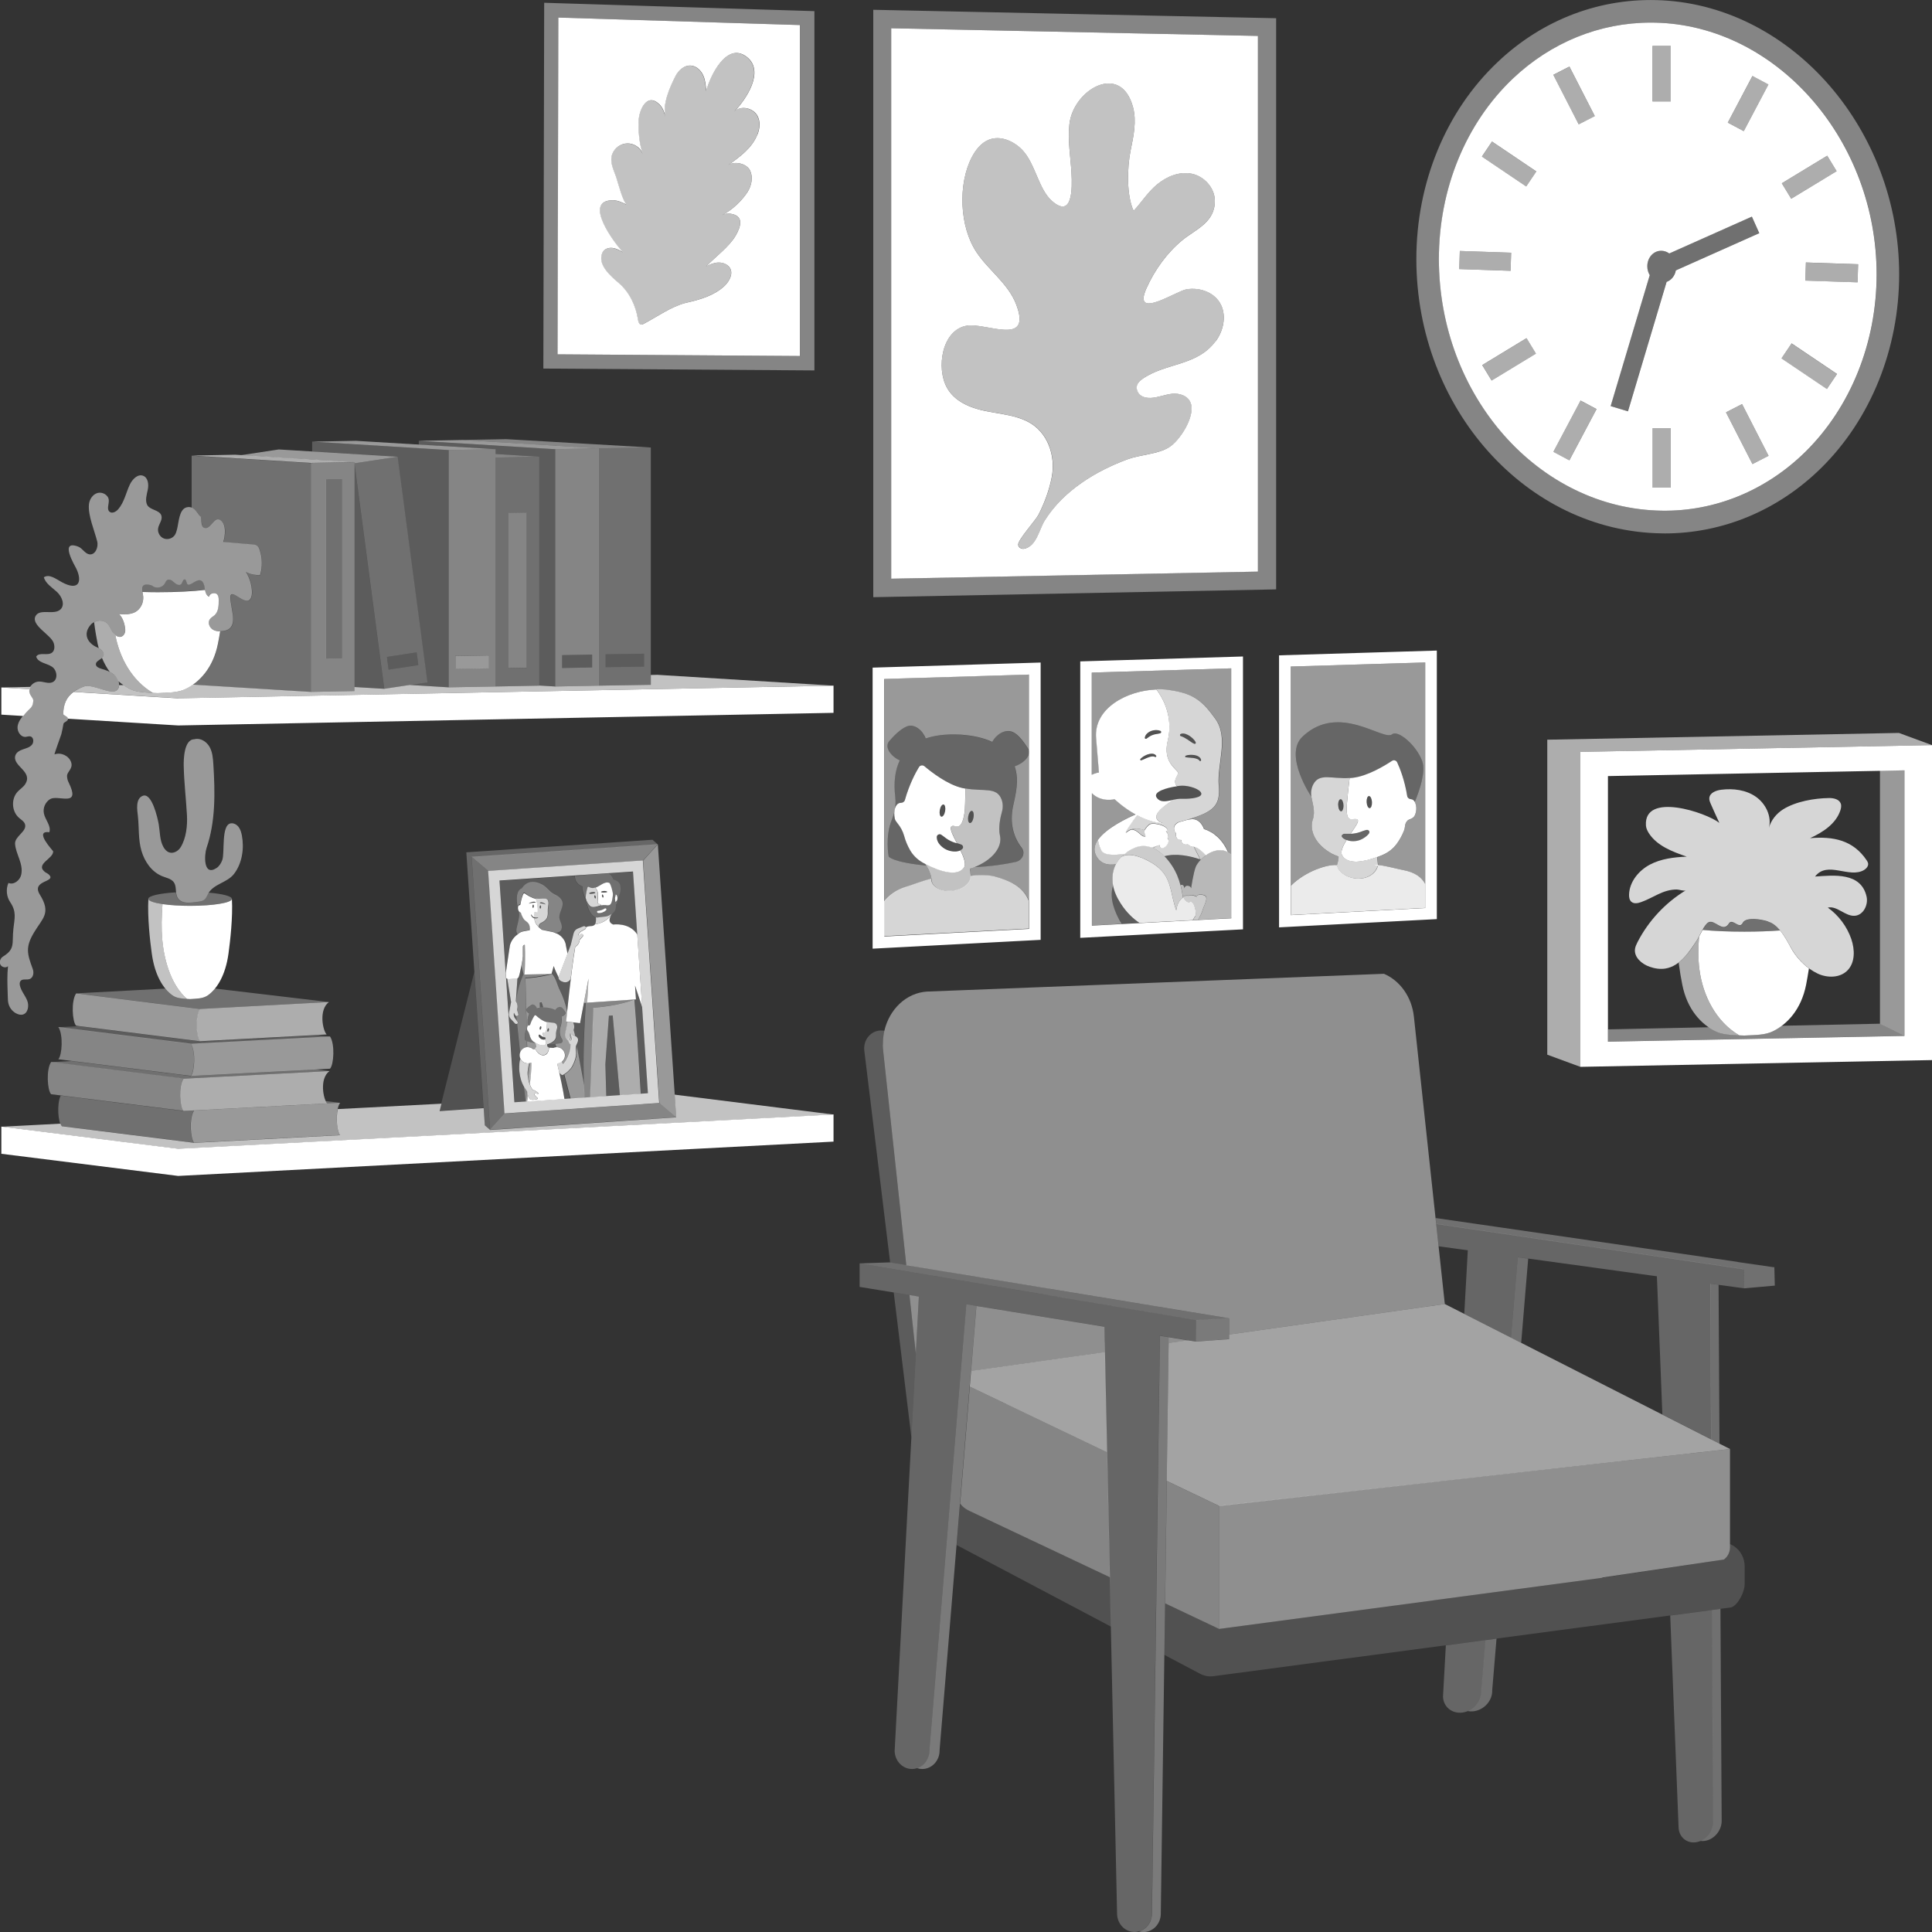
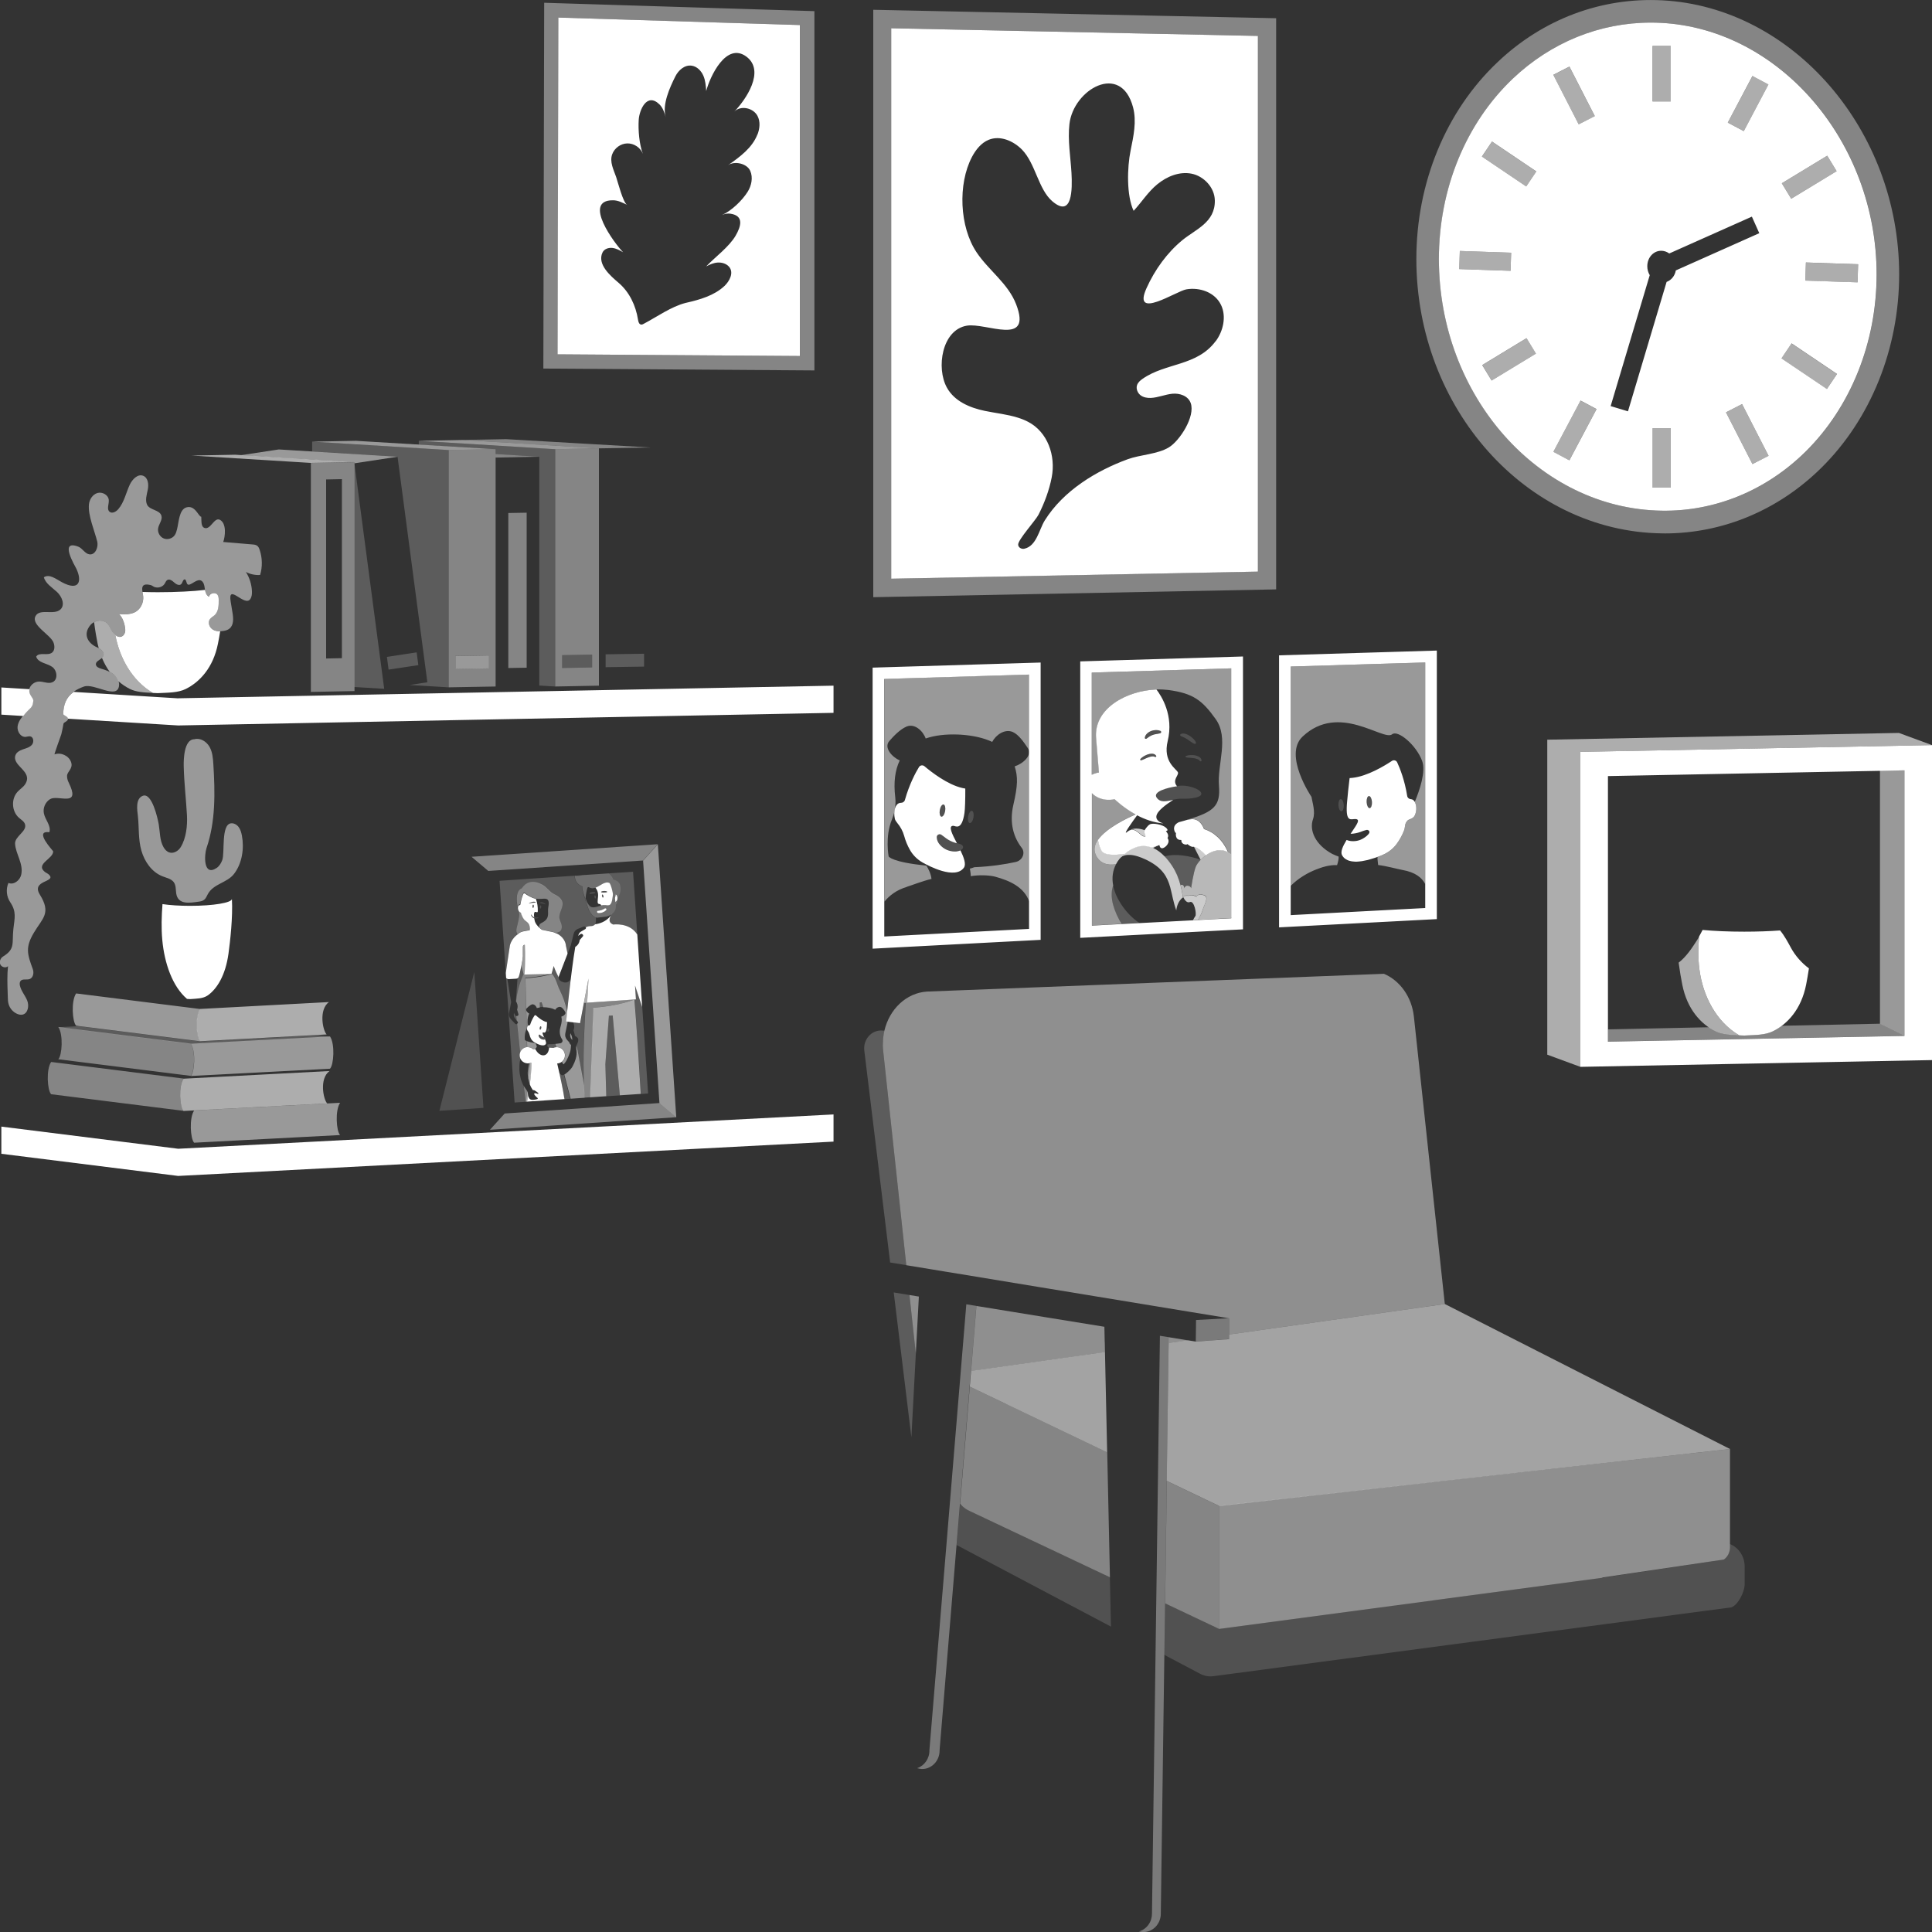
<svg xmlns="http://www.w3.org/2000/svg" viewBox="0 0 300 300">
  <rect x="0" y="0" width="300" height="300" fill="#333333" stroke="none" />
  <g fill="#fff">
    <path d="m 179.82 228.49 l -.01 .81 -.26 19.03 -.11 7.93 -.56 40.81 c 0 .17 -.01 .34 -.03 .5 -.05 .32 -.14 .63 -.28 .91 -.35 .7 -.97 1.23 -1.71 1.43 .22 .06 .45 .1 .69 .1 1.52 0 2.74 -1.33 2.7 -2.94 l .55 -40.09 .11 -8.01 .26 -19.02 .28 -20.29 .03 -2.02 -1.37 -.22 -.03 2.4 -.26 18.68 z m -29.04 -15.62 l .51 -6.19 .32 -3.9 -1.56 -.25 -.87 10.5 -.13 1.56 -1.2 14.51 -.23 2.78 -.56 6.81 -2.74 33.06 c .03 1.32 -.78 2.44 -1.91 2.81 .25 .08 .52 .13 .79 .13 1.52 0 2.74 -1.33 2.7 -2.94 l 2.63 -31.82 .53 -6.42 1.5 -18.19 .2 -2.44 z m 40.06 -5.94 v -2.24 l -5.12 .28 -.01 1.06 -.03 2.28 5.16 -.38 z" opacity=".35" />
    <path d="m 142.21 210.22 l .47 -8.89 -1.46 -.24 .99 9.12 z m 126.38 14.79 l -7.2 .8 -53.11 5.9 -19.02 2.11 .07 .03 v 19.09 l 59.52 -7.95 -.08 -.03 18.92 -2.8 c .57 -.44 .94 -1.12 .94 -1.89 v -15.28 h -.03 z m -84.14 -16.88 l -2.98 -.49 -.01 .91 z m -43.73 -11.67 l 4.03 .66 2.36 .39 .33 .05 13.83 2.28 1.65 .27 21.76 3.58 6.17 1.01 v 2.52 l 33.5 -4.73 -.82 -7.61 -1.36 -12.62 -2.42 -22.53 -.2 -1.85 c -.33 -3.11 -2.19 -5.62 -4.65 -6.67 l -70.93 2.76 h -.03 c -3.24 .21 -5.83 2.76 -6.61 6.06 -.06 .24 -.11 .49 -.14 .74 -.08 .5 -.11 1.01 -.11 1.53 0 .26 .02 .52 .05 .79 l 3.6 33.36 z m 30.82 11.97 l -.05 -2.41 -8.81 -1.43 -10.87 -1.77 h -.01 l -.18 -.03 -.32 3.9 -.51 6.19 20.79 -2.93 -.03 -1.52 z" opacity=".45" />
    <path d="m 224.35 202.49 l -33.5 4.73 v .72 l -5.16 .38 -1.23 -.2 -2.99 .42 -.02 1.12 -.28 20.29 8.09 3.87 h .01 s .06 .03 .06 .03 l 79.3 -8.85 -44.27 -22.51 z m -52.51 19.41 l -.24 -11.02 -.02 -.94 -20.79 2.93 -.2 2.44 21.33 10.21 z" opacity=".55" />
    <path d="m 186.02 142.84 l 5.1 -.27 c .04 -.04 .07 -.09 .11 -.13 v -9.78 c -.18 -.15 -.35 -.27 -.53 -.36 -.22 -.11 -.43 -.19 -.62 -.24 -.89 -.21 -1.79 .08 -2.54 .55 -.1 .06 -.19 .12 -.28 .19 -.29 .21 -.56 .44 -.79 .68 -.01 .02 -.03 .03 -.04 .04 -.36 .38 -.62 .76 -.74 1.04 -.39 .95 -.74 3.4 -.74 3.4 s .01 -.31 -.46 -.41 -.61 .38 -.61 .38 .01 -.7 -.57 -.5 c .11 .4 .18 .77 .24 1.07 .04 .19 .06 .36 .09 .5 .03 .17 .05 .29 .06 .35 s .02 .06 .03 -.02 c 0 -.03 .01 -.05 .02 -.07 .01 -.03 .02 -.05 .04 -.08 .19 -.23 .77 -.04 1.07 -.16 .35 -.14 .97 .21 .97 .21 s -.04 -.47 1.01 -.28 .15 1.52 -.09 2.36 c -.13 .45 -.41 1.01 -.72 1.5 z" opacity=".65" />
-     <path d="m 221.32 137.29 c -.51 -.98 -1.48 -1.85 -3.59 -2.22 -.63 -.11 -2.52 -.63 -3.73 -.76 s -.02 .09 -.05 .19 c -.32 1.04 -1.39 1.93 -3.03 1.93 -1.53 0 -3.1 -.97 -3.27 -1.97 -.01 -.03 -.01 -.07 -.01 -.1 0 -.01 0 -.01 0 -.02 v -.01 c -1.18 -.08 -2.47 .37 -3.29 .69 -1.28 .51 -2.79 1.38 -3.91 2.53 v 4.53 l 20.89 -1.1 v -3.7 z m -35.7 4.95 c .24 -.28 -.15 -2.48 -.84 -2.19 -.49 .21 -.86 -.4 -1.04 -.77 -.01 .04 -.02 .06 -.02 .06 -.01 .08 -.02 .08 -.03 .02 -.05 .03 -.16 .11 -.29 .24 -.27 .28 -.64 .83 -.75 1.77 -.47 -1.29 -.64 -2.49 -.94 -3.59 -.43 -1.57 -1.15 -2.94 -3.45 -4.13 -.11 -.05 -.21 -.11 -.32 -.16 -.47 -.23 -.89 -.39 -1.26 -.5 -.02 -.01 -.04 -.01 -.07 -.02 -.46 -.14 -.84 -.2 -1.17 -.21 -.71 -.03 -1.14 .18 -1.38 .35 -.13 .13 -.21 .21 -.23 .24 -.21 .27 -.4 .55 -.56 .85 -.48 .94 -.66 2.04 -.44 3.26 .16 .88 .54 1.82 1.17 2.8 .93 1.46 1.98 2.41 2.93 3.05 l 8.28 -.43 c .19 -.33 .32 -.56 .38 -.64 z" opacity=".9" />
    <path d="m 174.64 132.55 c -1.68 .25 -3.2 .23 -3.61 -.53 -.29 -.53 -.44 -1.1 -.52 -1.64 -.52 .74 -.73 1.53 -.38 2.32 .62 1.4 1.83 1.7 3.16 1.5 .16 -.3 .34 -.59 .56 -.85 .02 -.02 .1 -.11 .23 -.24 -.05 .04 -.08 .07 -.12 .1 .21 -.24 .43 -.46 .68 -.66 z m 3.25 -2.74 c -.24 -.48 -.17 -.9 -.17 -.9 s -1.03 -.45 -2 -.15 c 1.16 .12 1.49 1.29 2.16 1.05 z m 8.54 3.71 c .01 -.02 .03 -.03 .04 -.04 .23 -.24 .49 -.47 .79 -.68 -.48 -.54 -1.21 -1.24 -1.87 -1.34 .25 .48 .62 1.25 1.01 1.99 .01 .02 .02 .05 .04 .07 z m -3.78 7.85 c .11 -.94 .48 -1.48 .75 -1.77 .13 -.13 .24 -.21 .29 -.24 -.01 -.06 -.03 -.18 -.06 -.35 -.02 -.14 -.05 -.3 -.09 -.5 -.06 -.3 -.13 -.67 -.24 -1.07 -.13 -.49 -.3 -1.02 -.53 -1.57 -.36 -.84 -1.04 -1.98 -1.95 -2.91 -.51 -.53 -1.1 -.98 -1.73 -1.28 -.01 0 -.01 -.01 -.02 -.01 l .96 -.5 s -.48 .17 -1.22 .39 c -.8 -.31 -1.68 -.35 -2.61 .04 -.37 .16 -.72 .34 -1.04 .55 -.07 .05 -.13 .1 -.19 .15 -.1 .08 -.19 .15 -.28 .23 -.27 .23 -.48 .43 -.63 .57 .23 -.18 .66 -.38 1.38 -.35 .33 .01 .71 .07 1.17 .21 .02 .01 .04 .01 .07 .02 .38 .12 .79 .28 1.26 .5 .11 .05 .22 .11 .32 .16 2.29 1.19 3.01 2.56 3.45 4.13 .3 1.1 .47 2.29 .94 3.59 z m 2.58 1.51 l .78 -.04 c .31 -.5 .59 -1.06 .72 -1.5 .25 -.85 1.14 -2.17 .09 -2.36 s -1.01 .28 -1.01 .28 -.62 -.35 -.97 -.21 c -.3 .12 -.89 -.07 -1.07 .16 -.02 .02 -.03 .05 -.04 .08 -.01 .02 -.01 .04 -.02 .07 0 0 .01 -.02 .02 -.06 .18 .38 .55 .98 1.04 .77 .68 -.29 1.07 1.91 .84 2.19 -.06 .07 -.2 .31 -.38 .64 z" opacity=".75" />
    <path d="m 81.21 147 c 0 -.09 .05 -.17 .11 -.23 s .14 -.09 .2 -.03 c .05 1.53 .04 2.84 -.04 4.37 0 .07 -.02 .19 -.09 .19 -.05 0 -.06 0 -.07 0 h -.02 l -.34 -1.34 c .25 -1.13 .28 -1.08 .25 -2.97 z" opacity=".5" />
    <path d="m 91.39 151.95 c -.05 1.25 -.12 2.51 -.21 3.75 l -.51 .03 .71 -3.78 z" opacity=".5" />
-     <path d="m 158.07 64.85 c -1.66 -.53 -3.44 -.7 -5.16 -1.06 -2.29 -.48 -4.69 -1.47 -5.87 -3.6 -1.7 -3.05 -.79 -8.98 3.09 -9.63 2.98 -.5 10.2 3.31 7.66 -3.31 -1.25 -3.25 -4.26 -5.26 -6.14 -8.07 -2.67 -3.97 -2.93 -10.61 -.73 -14.81 .6 -1.14 1.45 -2.2 2.6 -2.67 1.76 -.72 3.82 .14 5.19 1.54 2.09 2.16 2.52 6.14 4.69 8 3.13 2.68 3.12 -1.9 2.98 -4.4 -.15 -2.53 -.6 -5.07 -.32 -7.58 .6 -5.37 8 -9.69 9.88 -2.61 .58 2.19 .07 4.5 -.38 6.71 -.54 2.63 -.65 7 .47 9.37 1.24 -1.34 2.24 -2.95 3.67 -4.12 1.51 -1.24 3.45 -2.02 5.33 -1.65 1.87 .37 3.57 2.11 3.61 4.15 .06 3.43 -2.97 4.47 -5.04 6.17 -2.36 1.94 -4.28 4.59 -5.57 7.46 -2.28 5.07 4.64 .44 6.19 .18 2.06 -.35 4.44 .44 5.39 2.44 .85 1.78 .33 4.05 -.83 5.61 -2.9 3.9 -7.76 3.33 -11.35 5.85 -.36 .25 -.72 .56 -.86 1 -.17 .57 .11 1.21 .56 1.55 s 1.03 .43 1.59 .41 c 1.13 -.05 2.21 -.54 3.34 -.65 1.12 -.11 2.44 .31 2.85 1.44 .75 2.1 -1.72 5.88 -3.39 6.89 -1.79 1.08 -4.43 1.12 -6.39 1.84 -4.83 1.77 -9.97 4.84 -12.89 9.52 -.86 1.38 -1.26 3.98 -3.18 4.38 -.42 .09 -.93 -.19 -.94 -.64 -.02 -.78 2.69 -3.74 3.16 -4.65 .92 -1.81 1.66 -3.79 2.05 -5.8 .65 -3.36 -.63 -7.03 -3.65 -8.61 -.51 -.27 -1.04 -.48 -1.59 -.65 z m -51.63 -17.81 c .06 -.02 .12 -.03 .17 -.04 2.06 -.48 4.3 -1.12 5.88 -2.6 .75 -.71 1.53 -2.07 .68 -3.01 -.43 -.48 -1.11 -.67 -1.74 -.62 s -1.23 .3 -1.79 .6 c 1.41 -1.46 3.58 -3.04 4.58 -4.78 .81 -1.4 1.37 -3.09 -.83 -3.41 -.38 -.06 -.82 0 -1.29 .21 1.48 -.66 3.12 -2.23 3.98 -3.6 .61 -.96 .87 -2.21 .4 -3.27 -.5 -1.13 -2.42 -1.58 -3.45 -.86 1.83 -1.29 3.76 -2.69 4.57 -4.78 .35 -.91 .46 -1.98 0 -2.86 -.66 -1.27 -2.61 -1.7 -3.61 -.68 1.79 -1.83 4.85 -6.3 1.89 -8.53 -3.14 -2.36 -5.66 3.1 -6.25 5.33 -.06 -.81 -.12 -1.64 -.45 -2.39 s -.98 -1.42 -1.79 -1.54 c -1.09 -.17 -2.07 .69 -2.55 1.66 -.85 1.69 -2.08 4.38 -1.5 6.31 -.21 -.71 -.44 -1.45 -.98 -1.97 -1.95 -1.89 -3.12 .91 -3.21 2.41 -.1 1.6 .08 3.75 .64 5.28 -.35 -.97 -1.39 -1.65 -2.42 -1.62 s -1.99 .74 -2.34 1.69 c -.43 1.18 .23 2.42 .62 3.54 .24 .7 1.09 4.01 1.7 4.31 -.7 -.34 -1.4 -.71 -2.2 -.71 -4.79 -.02 .26 6.74 1.58 8.07 -.53 -.3 -1.07 -.6 -1.67 -.67 s -1.27 .17 -1.53 .7 c -.89 1.83 1.25 3.65 2.49 4.71 1.69 1.44 2.68 3.55 3.02 5.73 .05 .32 .17 .73 .49 .76 .13 .01 .26 -.05 .38 -.11 2.04 -1.07 4.28 -2.68 6.51 -3.25 z m 36.72 86.79 c .73 .42 5.08 2.84 6.52 .88 .39 -.53 0 -1.59 -.53 -2.7 .08 -.04 .17 -.09 .24 -.15 .18 -.14 .21 -.39 .07 -.57 -.04 -.05 -.08 -.08 -.13 -.11 l -.08 -.04 c -.09 -.04 -.16 -.06 -.24 -.09 s -.15 -.05 -.22 -.07 c -.06 -.02 -.13 -.04 -.19 -.06 -.74 -1.43 -1.39 -2.69 -.58 -2.71 .33 -.01 1.33 .86 1.75 -1.98 .08 -.55 .14 -2.19 .13 -3.8 2.84 .51 4.83 -.28 5.6 1.66 .25 .63 .26 1.32 .08 1.97 -.25 .88 -.59 2.46 -.31 3.68 .41 1.8 -1.14 3.79 -4.01 4.94 -.21 .08 -.43 .15 -.67 .21 .06 .28 .11 .63 .14 1.07 v .01 c 0 .03 0 .05 .01 .08 .06 1.09 -1.18 2.1 -2.82 2.29 -1.68 .19 -3.15 -.56 -3.27 -1.68 -.01 -.05 -.01 -.11 -.01 -.16 -.09 -1.1 -.91 -2.28 -.98 -2.38 -.17 -.08 -.33 -.18 -.49 -.27 z m 7.43 -6.03 c .23 .04 .49 -.35 .58 -.87 s -.02 -.98 -.25 -1.02 -.49 .35 -.58 .87 .02 .98 .25 1.02 z m -145.97 -20.89 c .03 -.09 .09 -.17 .14 -.25 l -4.54 .09 4.38 .27 c .01 -.04 .01 -.07 .03 -.11 z m 97.35 -2.12 l -.91 .02 v 1.53 l -8.07 .13 -6.78 .13 -2.48 -.15 v .02 l -6.78 .13 -7.3 .13 -6.03 -.37 -3.95 .6 -4.63 -.28 v .63 l -6.78 .13 -18.34 -1.13 c -.35 .25 -.71 .48 -1.07 .66 -1.2 .6 -2.75 .57 -4.32 .65 h -.06 c -1.58 -.08 -3.12 -.05 -4.32 -.65 -.33 -.17 -.66 -.37 -.98 -.59 l -.69 .01 c 0 .06 .01 .12 0 .18 -.38 2.06 -3.86 -.53 -5.45 .04 -.64 .23 -1.16 .51 -1.59 .82 l 16.24 1 101.76 -1.96 -27.46 -1.69 z m -76.76 41.17 c -.17 -1.85 -.12 -3.72 .03 -5.57 -1.35 -.2 -2.2 -.49 -2.2 -.81 -.16 2.85 .26 6.58 .53 8.49 .47 3.43 1.81 5.48 3.18 6.47 .65 .47 1.46 .52 2.3 .57 -2.27 -1.93 -3.51 -5.55 -3.84 -9.15 z m 79.55 24 l .24 3.54 -14.45 .98 -14.45 .98 -.82 -.72 -.18 -2.67 -6.84 .46 .29 -1.15 -16.1 .84 c -.32 1.45 -.1 3.58 .37 4.05 l -22.66 1.19 -20.56 -2.58 c -.08 -.08 -.16 -.22 -.22 -.4 l -9.14 .48 27.46 3.44 101.76 -5.33 -24.68 -3.09 z m -15.89 -9.29 c -.09 -.03 -.16 .03 -.14 .12 s -.18 -.35 -.18 -.35 l -.02 .16 c -.04 .25 .02 .51 .17 .72 l .13 .19 c -.01 .04 -.02 .08 -.04 .11 -.04 .05 -.11 .05 -.17 .01 -.1 -.07 -.19 -.22 -.27 -.33 -.04 -.04 -.15 -.03 -.14 .02 0 .08 .09 .33 .15 .5 l -.32 -.35 c -.26 -.28 -.36 -.65 -.28 -1.02 l .32 -1.51 .04 -.29 .87 .1 c .12 .22 .28 .66 .08 1.2 l .2 .73 c .01 .05 .01 .1 -.01 .14 -.14 -.07 -.28 -.12 -.39 -.16 z" opacity=".7" />
    <path d="m 95.13 136.41 s 0 0 .01 .01 c .02 .05 .04 .1 .06 .14 .92 .26 1.06 .68 1.13 1.11 .2 1.18 -.45 1.38 -.5 2.37 -.01 .17 -.11 .31 -.23 .43 l .01 .09 c .04 .33 -.03 .66 -.21 .94 -.28 .43 -.75 .73 -1.26 .83 l -1.43 .17 c -.7 -.05 -1.1 -.93 -1.29 -1.24 l -.43 -1.27 c -.01 -.02 -.09 -.39 -.09 -.41 -.16 -.43 -.46 -1.26 -.47 -1.71 0 -.08 0 -.15 .01 -.22 -.81 -.31 -1.22 -.96 -1.16 -1.65 .21 .11 .62 .03 1.15 -.11 l 4.02 -.27 c .28 .17 .52 .42 .69 .79 z m .42 3.69 c .02 -.03 .04 -.06 .08 -.1 .11 -.09 .21 -.22 .23 -.38 .04 -.36 -.07 -.68 -.26 -.72 -.01 0 -.01 0 -.02 0 .02 .16 -.06 .3 -.08 .46 -.01 .05 -.01 .11 -.02 .17 z m -2.74 1.68 c .05 .01 .09 .01 .14 .02 .07 0 .14 0 .22 -.01 .12 -.02 .23 -.04 .34 -.08 s .22 -.09 .32 -.15 c .11 -.07 .21 -.14 .28 -.23 .06 -.07 .06 -.18 -.02 -.24 -.06 -.05 -.14 -.06 -.2 -.02 -.09 .05 -.17 .1 -.26 .15 -.08 .04 -.17 .08 -.26 .11 s -.18 .06 -.27 .07 c -.1 .02 -.2 .03 -.29 .04 -.1 .01 -.17 .09 -.16 .19 .01 .08 .07 .14 .14 .16 z m -.46 -3.9 c -.02 .01 -.04 .01 -.06 .01 s -.03 .01 -.05 .01 -.04 .01 -.06 .01 c -.01 0 -.03 0 -.04 .01 -.04 .01 -.08 .01 -.13 .01 h -.03 c -.02 0 -.05 0 -.07 -.01 -.01 0 -.02 0 -.03 0 -.03 0 -.05 -.01 -.08 -.01 h -.01 c -.05 -.01 -.11 -.03 -.16 -.05 -.06 -.02 -.12 -.05 -.19 -.09 -.08 -.05 -.18 -.01 -.22 .08 0 .01 -.01 .01 -.01 .02 -.02 .07 -.04 .16 -.07 .26 -.01 .05 -.03 .11 -.04 .17 -.03 .12 -.06 .26 -.08 .41 -.01 .08 -.03 .15 -.04 .24 -.02 .16 -.04 .34 -.05 .52 .16 .65 .41 .93 .63 1.2 .34 .41 1.09 .15 1.52 .01 .07 -.02 .14 -.04 .21 -.06 .01 0 .02 0 .03 -.01 .04 -.01 .07 -.01 .11 -.02 .01 0 .03 -.01 .04 -.01 .04 -.01 .08 -.01 .12 -.01 h .06 .11 .09 c .05 0 .09 0 .14 .01 .29 .03 .56 .08 .75 -.13 .17 -.18 .24 -.49 .29 -.77 0 -.04 0 -.08 .02 -.13 .02 -.11 .03 -.21 .05 -.29 0 -.01 0 -.02 0 -.03 .04 -.19 .03 -.29 .03 -.29 .06 -.17 -.35 -1.75 -.57 -1.83 -.74 -.28 -1.41 .49 -2.14 .75 -.03 .01 -.07 .02 -.1 .03 z" fill-rule="evenodd" opacity=".3" />
-     <path d="m 274.53 143.1 c .17 .05 .31 .11 .42 .16 1.47 .71 2.42 2.58 3.17 3.93 .9 1.64 2.43 3.19 4.13 3.99 1.49 .7 3.44 .69 4.6 -.47 1.23 -1.22 1.18 -3.25 .62 -4.89 -.67 -1.95 -1.97 -3.69 -3.65 -4.89 1.46 -.32 2.71 1.39 4.2 1.27 1.32 -.1 2.11 -1.69 1.82 -2.98 -.86 -3.81 -5.1 -3.31 -8 -3.11 1.93 -2.52 5.33 .37 7.63 -1.03 .37 -.23 .7 -.64 .6 -1.06 -.04 -.16 -.13 -.3 -.22 -.44 -2.09 -3.11 -5.14 -3.74 -8.79 -3.43 2 -.91 4.02 -2.23 4.71 -4.31 .11 -.35 .19 -.73 .06 -1.07 -.25 -.67 -1.11 -.86 -1.82 -.85 -2.29 .03 -5.16 .53 -7.12 1.75 -1.05 .66 -1.9 1.7 -2.22 2.91 .48 -1.81 -.49 -3.79 -2.02 -4.86 s -3.52 -1.32 -5.37 -1.09 c -.81 .1 -1.79 .47 -1.86 1.29 -.03 .33 .11 .64 .24 .94 .43 .98 .87 1.95 1.32 2.92 -2.02 -1.61 -11.75 -4.86 -11.4 .41 .03 .43 .23 .84 .46 1.2 1.28 1.97 3.66 2.86 5.88 3.63 -1.97 .08 -3.99 .32 -5.73 1.24 -1.74 .93 -3.16 2.66 -3.23 4.63 -.02 .41 .05 .87 .36 1.14 .4 .35 1.01 .23 1.51 .05 1.95 -.69 3.37 -1.96 5.55 -1.96 .3 0 1.14 .29 1.39 .13 -3.18 1.93 -5.8 4.75 -7.5 8.05 -.17 .34 -.34 .69 -.39 1.07 -.16 1.28 1.06 2.33 2.28 2.75 .79 .28 1.65 .41 2.48 .27 2.29 -.4 3.7 -2.63 4.87 -4.42 .41 -.64 1.13 -2.45 1.82 -2.77 .93 -.43 2.11 1.56 3.03 .35 .08 -.1 .13 -.23 .24 -.31 .52 -.41 1.29 .73 1.81 .33 .12 -.09 .18 -.24 .26 -.36 .56 -.8 2.72 -.5 3.84 -.14 z m -60.63 -10.05 c -.03 .01 -.05 .02 -.08 .03 -.04 .01 -.08 .03 -.12 .04 -.03 .01 -.16 .06 -.21 .07 -.03 .01 -.28 .09 -.3 .1 -.05 .01 -.09 .03 -.14 .04 -.03 .01 -.19 .05 -.23 .07 -.03 .01 -.19 .05 -.24 .06 -.03 .01 -.07 .02 -.1 .03 -.05 .01 -.1 .02 -.15 .04 -.03 .01 -.07 .02 -.1 .02 -.05 .01 -.1 .02 -.15 .03 -.03 .01 -.07 .01 -.1 .02 -.05 .01 -.1 .02 -.15 .03 -.04 .01 -.07 .01 -.1 .02 -.05 .01 -.1 .02 -.15 .03 -.04 .01 -.07 .01 -.11 .02 -.05 .01 -.1 .01 -.15 .02 -.04 0 -.07 .01 -.11 .01 -.05 .01 -.1 .01 -.15 .02 -.04 0 -.07 .01 -.11 .01 -.05 0 -.1 .01 -.14 .01 s -.07 0 -.11 .01 c -.05 0 -.1 0 -.15 0 h -.11 c -.05 0 -.08 0 -.12 -.01 -.04 0 -.07 0 -.1 -.01 -.05 0 -.09 -.01 -.13 -.01 -.03 0 -.07 -.01 -.1 -.01 -.04 -.01 -.09 -.01 -.13 -.02 -.03 -.01 -.07 -.01 -.1 -.02 -.04 -.01 -.08 -.02 -.12 -.03 -.03 -.01 -.06 -.02 -.09 -.02 -.04 -.01 -.08 -.02 -.12 -.04 -.03 -.01 -.06 -.02 -.09 -.03 -.04 -.01 -.07 -.03 -.11 -.05 -.03 -.01 -.06 -.02 -.08 -.04 -.04 -.02 -.07 -.04 -.1 -.06 s -.05 -.03 -.08 -.04 c -.03 -.02 -.07 -.05 -.1 -.07 -.02 -.02 -.05 -.03 -.07 -.05 -.03 -.03 -.06 -.06 -.09 -.08 -.02 -.02 -.04 -.04 -.06 -.06 -.03 -.03 -.06 -.07 -.09 -.11 -.02 -.02 -.03 -.03 -.04 -.05 -.04 -.06 -.08 -.12 -.12 -.18 -.29 -.52 .11 -1.41 .68 -2.35 -.32 -.13 -.63 -.32 -.72 -.53 -.09 -.22 .18 -.44 .42 -.44 h .06 c .34 -.01 .6 0 .86 0 h .02 c .07 -.1 .12 -.19 .16 -.25 .88 -1.31 1.39 -2.02 .59 -2.05 -.66 -.03 -1.51 .6 -1.33 -2.21 .01 -.13 .02 -.26 .03 -.39 .08 -1.07 .23 -2.35 .36 -3.46 .01 -.1 .02 -.2 .04 -.3 -2.82 .18 -4.67 -.82 -5.64 .98 -.31 .58 -.4 1.25 -.3 1.91 .14 .88 .65 2.33 .24 3.5 -.6 1.71 .33 3.95 3 5.39 .2 .11 .76 .33 .98 .41 .04 .34 -.11 .92 -.24 1.33 v .03 c 0 .03 .01 .07 .01 .1 .18 1.01 1.74 1.97 3.27 1.97 1.64 0 2.7 -.89 3.03 -1.93 .03 -.1 .05 -.19 .05 -.19 -.1 -.88 -.14 -1.19 -.07 -1.26 m -6.11 -8.09 c 0 -.04 0 -.07 0 -.1 .01 -.18 .04 -.34 .09 -.47 .07 -.17 .16 -.28 .28 -.29 .1 -.01 .19 .06 .26 .18 .02 .02 .03 .05 .04 .08 .02 .04 .04 .09 .06 .13 .05 .15 .09 .33 .1 .52 .01 .11 0 .22 -.01 .33 -.03 .28 -.12 .49 -.23 .59 -.04 .03 -.08 .05 -.12 .05 -.07 0 -.14 -.03 -.2 -.1 -.11 -.12 -.19 -.32 -.23 -.57 -.01 -.08 -.02 -.16 -.03 -.25 0 -.03 0 -.06 0 -.09 v -.01 z m -32.76 4.15 c .21 -.17 .43 -.28 .66 -.35 .96 -.29 2 .15 2 .15 s .4 -.7 .83 -.95 2 .02 2.53 .53 -.08 .48 -.02 .55 c .06 .08 .55 .55 .24 1.04 .5 .68 -.27 1.45 -.73 1.57 -.47 .13 -.53 -.48 -.53 -.48 s 0 0 -.94 .51 c .64 .3 1.22 .75 1.73 1.28 1.82 -.5 3.97 -.05 5.57 .49 -.39 -.74 -.76 -1.51 -1.01 -1.99 -.43 .12 -.98 -.42 -.98 -.42 -.13 .19 -1.02 .06 -.95 -.64 -1.07 .07 -.83 -1.11 -.83 -1.11 s -.13 .1 -.26 -.37 c -.17 -.63 .15 -1.03 .7 -1.29 -.82 .2 -1.63 .25 -2.41 .19 -1.49 -.12 -2.9 -.64 -4.08 -1.26 -.65 .88 -2.4 3.28 -1.51 2.56 z m 14.21 -7.14 c -.27 -3.36 1.59 -7.39 -.51 -10.33 s -3.51 -4 -7.35 -4.52 c -.58 -.08 -1.19 -.11 -1.82 -.08 .78 1.02 2.71 4.03 1.75 8 -.79 3.26 1.38 4.33 1.59 4.88 .16 .44 -.97 1.2 -.14 2.15 .32 -.04 .59 -.07 .8 -.07 1.1 -.01 2.73 .5 2.96 1.14 .25 .7 -1.58 .94 -2.97 .89 -.47 -.02 -.93 .06 -1.38 .15 -1.16 .76 -2.5 1.7 -2.62 2.53 -.04 .29 .07 .57 .4 .82 .18 .14 .42 .24 .69 .31 .79 .06 1.6 .02 2.41 -.19 .05 -.01 .1 -.02 .15 -.04 .25 -.07 .49 -.13 .72 -.2 .16 -.05 .32 -.09 .47 -.14 4.16 -1.23 5.11 -2.2 4.86 -5.28 z m -3.66 -6.48 c -.05 .02 -.09 .02 -.13 0 h -.01 c -.21 -.08 -.38 -.2 -.55 -.32 s -.34 -.23 -.5 -.34 c -.17 -.11 -.33 -.21 -.5 -.3 -.17 -.08 -.32 -.16 -.49 -.21 l -.04 -.01 c -.1 -.03 -.15 -.14 -.12 -.23 .02 -.05 .06 -.09 .1 -.11 .26 -.12 .54 -.07 .77 0 .23 .08 .44 .19 .64 .32 .19 .13 .36 .28 .52 .43 .16 .16 .3 .33 .4 .55 .04 .09 0 .19 -.09 .23 z m .82 2.71 c -.05 0 -.09 -.02 -.12 -.06 l -.01 -.01 c -.1 -.14 -.22 -.22 -.39 -.28 -.16 -.07 -.35 -.11 -.54 -.14 s -.39 -.05 -.59 -.06 -.41 -.03 -.61 -.07 h -.01 c -.07 -.01 -.11 -.08 -.09 -.14 .01 -.04 .04 -.07 .07 -.09 .21 -.08 .42 -.12 .64 -.13 s .44 -.01 .66 .02 c .22 .04 .45 .09 .66 .21 .21 .11 .43 .33 .44 .6 0 .07 -.05 .13 -.13 .14 z m -26.63 21.75 c -.83 -2.28 -3.06 -3.24 -5.29 -3.85 -.88 -.24 -2.57 -.3 -3.78 -.08 .06 1.09 -1.18 2.1 -2.82 2.29 -1.68 .19 -3.15 -.56 -3.27 -1.68 -.01 -.05 -.01 -.11 -.01 -.16 0 -.01 0 -.01 0 -.02 -1.23 .27 -3.24 1.06 -3.88 1.24 -1.55 .46 -2.68 1.33 -3.44 2.27 v 5.41 l 22.48 -1.18 v -4.25 z m -76.78 2.63 c .01 0 .02 .01 .03 .01 s .01 0 .01 0 c .01 0 .02 0 .03 .01 h .02 .03 .03 .02 .06 c .12 0 .23 -.03 .33 -.08 .02 -.01 .02 -.03 .01 -.04 s -.02 -.02 -.03 -.02 c -.05 .01 -.11 .02 -.16 .02 s -.1 .01 -.16 0 c -.05 0 -.1 -.01 -.15 -.02 -.03 -.01 -.06 -.02 -.08 -.03 s -.04 -.01 -.06 -.02 c -.03 -.23 -.05 -.46 0 -.68 .02 -.06 .04 -.13 .1 -.16 .04 -.02 .09 -.01 .14 0 .06 .01 .2 .05 .26 .03 .05 -.03 .06 -.12 .06 -.17 .02 -.64 -.08 -1.29 -.3 -1.9 .03 .01 .05 .01 .08 .01 1.05 .14 1.9 -.4 1.91 .73 0 .32 -.14 .71 -.11 1.27 .04 .76 -.07 1.24 -.85 1.67 -.14 .08 -.69 .25 -.5 .78 -.18 -.18 -.62 -.61 -.71 -1.14 -.02 -.1 -.04 -.19 -.05 -.29 .01 0 .02 .01 .03 .01 z m .91 -1.5 c .06 0 .12 -.1 .12 -.24 s -.03 -.25 -.09 -.25 -.12 .1 -.12 .24 c -.01 .14 .03 .25 .09 .25 z m -.07 -.88 c .01 .01 .02 .02 .03 .03 .07 .03 .14 .04 .21 .05 l .2 .03 c .14 .02 .27 .06 .4 .12 .01 .01 .03 0 .03 -.01 s 0 -.02 -.01 -.03 c -.11 -.1 -.25 -.17 -.39 -.22 -.07 -.03 -.14 -.04 -.22 -.05 s -.15 0 -.22 .03 c -.02 .01 -.04 .03 -.03 .06 z m 8.69 2.25 c .05 .01 .1 .02 .16 .03 l 1.43 -.17 c .31 -.06 .6 -.2 .84 -.38 -.05 .09 -.1 .17 -.14 .26 -.75 1 -1.89 1.27 -2.42 1.32 .1 -.14 .12 -.32 .14 -.46 .01 -.14 .03 -.39 -.01 -.6 z m -1.31 -4.62 c .03 -.1 .14 -.15 .23 -.1 .35 .21 .68 .2 .99 .09 .24 .29 .47 .73 .4 1.44 -.02 .25 -.07 .51 -.06 .76 0 .11 .02 .24 .12 .3 .09 .06 .22 .02 .31 .08 .05 .04 .08 .09 .1 .15 0 .01 .01 .02 .01 .03 -.07 .02 -.14 .04 -.22 .06 -.43 .13 -1.18 .4 -1.52 -.01 -.22 -.27 -.47 -.55 -.63 -1.2 .03 -.73 .2 -1.33 .28 -1.6 z m 1.08 1.36 c 0 .03 0 .06 .01 .09 0 .02 .01 .03 .01 .05 .01 .05 .03 .09 .05 .12 .03 .04 .06 .06 .09 .06 .05 -.01 .08 -.1 .07 -.21 v -.01 c 0 -.01 0 -.03 -.01 -.04 -.01 -.03 -.02 -.07 -.03 -.09 -.01 -.01 -.01 -.03 -.02 -.04 -.02 -.04 -.05 -.07 -.08 -.09 h -.01 c -.01 0 -.02 0 -.02 0 -.01 0 -.01 0 -.02 .01 s -.02 .02 -.03 .04 c 0 .01 -.01 .02 -.01 .03 -.01 .02 -.01 .05 -.01 .08 z m -.76 -.43 c .01 .02 .03 .03 .05 .03 .08 .01 .14 .01 .21 0 s .14 -.01 .2 -.02 c .07 -.01 .14 -.02 .2 -.03 .03 -.01 .07 -.01 .1 -.02 s .07 -.02 .1 -.04 c .04 -.02 .05 -.06 .03 -.09 -.01 -.01 -.02 -.02 -.03 -.03 -.04 -.02 -.07 -.03 -.11 -.03 -.04 -.01 -.07 -.01 -.11 -.01 -.07 0 -.15 0 -.22 .01 s -.14 .03 -.22 .04 c -.07 .02 -.14 .05 -.2 .09 -.04 .03 -.04 .07 -.02 .1 z m -10.73 25.66 c .2 .39 .59 .66 1.05 .7 .11 .01 .22 0 .32 -.02 -.02 .05 -.03 .08 -.04 .11 -.07 .21 -.15 .81 -.18 1.02 -.03 .22 -.04 .44 -.02 .66 .01 .11 .08 .6 .08 .6 l .02 .1 c .12 .54 .21 .96 .68 1.67 .12 .02 .22 .02 .32 .08 .11 .07 .49 .33 .56 .42 .03 .04 -.06 .11 -.11 .1 -.14 -.04 -.3 -.11 -.41 -.11 -.07 0 -.13 .05 -.14 .11 0 .1 .08 .2 .18 .31 .1 .12 .24 .24 .34 .32 .07 .06 .05 .15 -.05 .18 -.31 .09 -.9 .22 -1.15 -.02 -.32 -.31 -.27 -.89 -.39 -1.15 -.22 -.48 -.97 -1.01 -1.21 -3.09 -.04 -.33 -.03 -1.3 .05 -1.62 .03 -.12 .06 -.24 .1 -.36 z m 5.53 -3.63 c .09 .51 -.36 1.04 -1.18 1.32 -.06 .02 -.12 .04 -.19 .05 .01 .08 .02 .18 .03 .3 v .02 s .18 .16 .26 .22 c -.03 .28 -.1 .5 -.19 .68 -.11 .18 -.27 .34 -.47 .42 -.48 .17 -1.1 -.18 -1.47 -.92 l -.07 .01 c 0 -.01 0 -.02 0 -.02 0 -.02 .25 -.31 .25 -.33 -.01 -.31 -.23 -.65 -.24 -.67 0 0 -.01 0 -.01 -.01 .37 .22 1.31 .71 1.68 .25 .11 -.14 .02 -.44 -.11 -.76 .02 -.01 .05 -.02 .07 -.04 .05 -.04 .06 -.11 .03 -.16 -.01 -.01 -.02 -.02 -.04 -.03 l -.02 -.01 c -.02 -.01 -.04 -.02 -.07 -.03 s -.04 -.02 -.06 -.02 c -.02 -.01 -.04 -.01 -.05 -.02 -.19 -.41 -.35 -.76 -.13 -.76 .09 0 .36 .26 .51 -.53 .03 -.15 .07 -.61 .08 -1.06 .78 .18 1.35 -.02 1.54 .53 .06 .18 .06 .37 0 .55 -.08 .24 -.19 .68 -.13 1.02 z m -1.16 -1.12 c -.06 -.01 -.14 .09 -.17 .24 -.03 .14 -.01 .27 .06 .29 .06 .01 .14 -.09 .17 -.24 .03 -.14 .01 -.27 -.06 -.29 z m 2.09 7.26 c -.2 -.1 -.32 -.25 -.43 -.39 -.11 -.47 -.21 -.95 -.32 -1.42 .27 -.02 .52 -.12 .72 -.28 .1 .22 .2 .43 .27 .35 .15 -.17 .28 -.35 .4 -.54 .06 -.1 .27 -.55 .27 -.55 l .04 -.1 c .21 -.52 .38 -.92 .4 -1.78 -.08 -.09 -.17 -.14 -.22 -.26 s -.21 -.56 -.22 -.67 c 0 -.05 .11 -.06 .14 -.02 .09 .11 .18 .27 .27 .33 .06 .04 .14 .04 .17 -.01 .06 -.08 .05 -.22 .03 -.36 -.02 -.16 -.06 -.34 -.1 -.46 -.02 -.09 .05 -.15 .14 -.12 .3 .1 .86 .33 .93 .68 .09 .44 -.28 .9 -.34 1.19 -.1 .53 .43 1.17 -.56 3.04 -.16 .3 -.39 .54 -.63 .77 -.12 .12 -.25 .22 -.39 .32 -.12 .09 -.47 .35 -.59 .28 z m -.51 -15.33 l 1.87 -4.84 .45 -1.82 c .09 -.35 .33 -.63 .67 -.76 l .88 -.35 c .15 -.06 .33 .05 .35 .21 .01 .08 -.03 .16 -.1 .2 l -.61 .35 c -.22 .12 -.37 .32 -.45 .55 l -.05 .15 .35 -.27 c .1 -.08 .25 -.06 .35 .05 .09 .09 .1 .23 .02 .31 l -.48 .55 c -.06 .71 -.6 1.04 -.69 1.09 -.24 1.37 -.48 3.19 -.7 4.98 -.19 .4 -.65 .63 -1.11 .5 -.48 -.14 -.87 -.4 -.75 -.89 z m -7.99 .36 c .07 .03 .15 .05 .24 .05 l 1.14 -.07 c .07 0 .14 -.03 .21 -.06 l -.25 3.6 s .45 .55 .18 1.29 l .21 .7 c .03 .11 -.03 .23 -.15 .28 -.13 .05 -.28 .01 -.33 -.1 l -.21 -.39 -.02 .15 c -.03 .24 .03 .49 .18 .69 l .41 .57 c .05 .07 .05 .15 .01 .22 -.08 .14 -.29 .16 -.4 .05 l -.65 -.69 c -.25 -.27 -.36 -.62 -.29 -.98 l .32 -1.67 -.58 -3.55 c 0 -.03 -.01 -.06 -.01 -.08 z m 21.06 -18.35 l 2.54 37.66 -24.02 1.62 -2.54 -37.66 z m -19.94 37.55 l 20.73 -1.4 -2.32 -34.43 -20.73 1.4 s 2.32 34.43 2.32 34.43 z" opacity=".8" />
-     <path d="m 162.84 201.13 l -.09 -.02 -14.91 -2.51 -7.01 -1.18 -2.5 -.42 -4.85 -.82 v 3.65 l 5.3 .86 2.44 .4 1.46 .24 -.47 8.89 -.69 12.96 -2.6 48.72 c .04 1.55 1.24 2.79 2.7 2.79 .28 0 .54 -.05 .79 -.13 1.13 -.37 1.95 -1.49 1.91 -2.81 l 2.74 -33.06 .56 -6.81 .23 -2.78 1.2 -14.51 .13 -1.56 .87 -10.5 1.56 .25 11.06 1.8 8.81 1.43 .05 2.41 .05 2.46 .24 11.02 .08 3.62 .42 19.4 .17 7.67 .97 44.62 c .04 1.55 1.24 2.79 2.7 2.79 .24 0 .47 -.04 .68 -.1 .74 -.21 1.36 -.73 1.71 -1.43 .14 -.28 .24 -.59 .28 -.91 .02 -.16 .03 -.33 .03 -.5 l .56 -40.81 .11 -7.93 .26 -19.03 .06 -4.06 .21 -15.17 .04 -2.66 1.37 .22 4.21 .69 .03 -2.28 .01 -1.06 -9.14 -1.54 -13.74 -2.31 z m 65.74 53.82 l -4.07 .54 -.44 7.97 c .05 1.56 1.37 2.66 2.99 2.47 .3 -.04 .59 -.11 .87 -.23 1.24 -.51 2.12 -1.74 2.08 -3.06 l .67 -7.97 -2.09 .28 z m 30.77 -4.09 l 1.3 32.91 c .06 1.5 1.28 2.52 2.74 2.29 .24 -.04 .46 -.11 .68 -.2 .73 -.31 1.33 -.92 1.66 -1.64 .13 -.29 .22 -.6 .26 -.92 .02 -.16 .03 -.32 .02 -.48 l -.17 -32.82 -6.48 .86 z m 7.52 -51.35 l 3.96 .54 -.02 -2.03 -.01 -.95 -8.66 -1.28 -13.46 -1.98 -.09 -.01 -15.25 -2.25 -7.41 -1.09 -2.68 -.4 -.24 -.04 .38 3.5 .35 .05 2.62 .36 1.56 .21 -.47 8.47 s -.08 1.4 -.08 1.4 l 7.25 3.69 .09 -1.1 .13 -1.48 .84 -9.91 1.62 .22 s 11.27 1.55 11.27 1.55 l 8.71 1.2 .09 2.19 .09 2.24 .4 10.09 .13 3.33 .14 3.61 7.58 3.85 -.02 -4.34 -.02 -3.7 -.07 -13.74 -.01 -2.39 1.3 .18 z m -47.58 -75.35 c -.06 -.02 -.12 -.04 -.19 -.04 v -.01 h -.01 c -.29 -.01 -.53 -.22 -.57 -.49 -.4 -2.5 -1.15 -4.35 -1.56 -5.23 -.14 -.3 -.53 -.41 -.81 -.22 -1.11 .74 -3.8 2.38 -6.11 2.63 -.16 .02 -.31 .03 -.46 .04 -2.82 .18 -4.67 -.82 -5.64 .98 -.31 .58 -.4 1.25 -.3 1.91 0 0 -4.41 -6.5 -1.37 -9.36 5.66 -5.33 12.54 .77 13.9 -.35 .88 -.72 3.73 1.63 4.66 4.14 .61 1.64 -.39 4.56 -1.16 6.37 -.1 -.18 -.23 -.3 -.4 -.37 z m -10.5 5.32 h .06 c .34 -.01 .6 0 .86 0 h .02 c .25 0 .51 -.03 .76 -.08 .26 -.05 .52 -.11 .78 -.21 .13 -.05 .26 -.1 .4 -.15 .07 -.02 .14 -.05 .22 -.07 s .15 -.05 .24 -.07 l .09 -.02 c .06 -.01 .11 -.01 .17 .01 .21 .06 .31 .22 .25 .43 -.13 .32 -.61 .66 -.78 .77 -.34 .23 -.72 .4 -1.13 .48 s -.84 .08 -1.25 -.01 c -.12 -.03 -.25 -.07 -.37 -.12 -.32 -.13 -.63 -.32 -.72 -.53 -.09 -.22 .18 -.44 .42 -.44 z m -70.3 -2.2 c .19 -.47 .34 -.94 .43 -1.43 -.06 .38 -.05 .81 .05 1.26 .04 .21 .2 .44 .38 .66 .49 .6 .87 1.27 1.07 2.01 .21 .77 .52 1.51 .9 2.18 .54 .94 1.36 1.68 2.34 2.16 .02 .03 .09 .13 .19 .29 -5.43 -.54 -5.86 -1.42 -5.86 -1.42 s -.59 -3.08 .5 -5.71 z m 10.47 -13.2 c -.04 0 -.08 -.01 -.12 -.01 -2.01 -.08 -3.71 .13 -5.11 .61 -.4 -1.13 -1.68 -2.39 -2.97 -1.85 -1.02 .43 -2.03 1.5 -2.68 2.25 -.9 1.03 .46 2.51 1.62 3.01 -.73 1.51 -.97 3.41 -.7 5.68 .02 .17 .04 .34 .04 .51 .02 .47 -.02 .95 -.1 1.41 .11 -.53 .37 -.91 .73 -1.01 .06 -.02 .13 -.02 .19 -.02 v -.01 h .01 c .29 .02 .56 -.16 .64 -.43 .7 -2.48 1.67 -4.27 2.19 -5.12 .18 -.29 .59 -.35 .85 -.13 1.04 .88 3.57 2.86 5.88 3.38 3.08 .69 5.25 -.3 6.06 1.75 .25 .63 .26 1.32 .08 1.97 -.25 .88 -.59 2.46 -.31 3.68 .41 1.79 -1.13 3.78 -3.99 4.93 2.59 -.11 4.76 -.45 6.42 -.81 1.06 -.23 1.56 -1.4 .93 -2.22 -1.18 -1.53 -1.96 -3.74 -1.28 -6.68 s .72 -4.32 .2 -5.95 c 1.23 -.38 2.79 -1.7 2.05 -2.82 -.66 -1 -1.46 -2.12 -2.33 -2.51 -1.26 -.56 -2.65 .44 -3.21 1.53 -1.32 -.62 -2.98 -1 -4.98 -1.13 -.04 0 -.08 0 -.12 0 z m -47.64 16.32 l .82 .72 -28.91 1.95 2.86 42.39 -.82 -.72 -2.86 -42.39 z" opacity=".25" />
    <path d="m 257.93 3.55 c -.54 -.03 -1.08 -.04 -1.61 -.04 -7.91 0 -15.46 3.06 -21.41 8.7 -7.3 6.93 -11.48 17.13 -11.48 28 0 21.28 15.53 38.81 34.62 39.09 8.25 .13 16.18 -3.13 22.29 -9.14 7.03 -6.93 11.06 -16.97 11.06 -27.56 0 -20.56 -15.01 -38.08 -33.46 -39.05 z m 25.8 20.63 l 1.46 2.4 -7.05 4.28 -1.46 -2.4 z m -11.61 -12.38 l 2.48 1.32 -3.83 7.24 -2.48 -1.32 z m -15.51 -4.67 h 2.81 v 8.62 h -2.81 z m -29.93 31.84 l 7.97 .27 -.09 2.81 -7.97 -.27 z m 4.94 20.12 l -1.46 -2.4 6.88 -4.18 1.46 2.4 z m 5.37 -30.14 l -6.88 -4.64 1.57 -2.33 6.88 4.64 z m 6.71 -18.61 l 3.94 7.69 -2.5 1.28 -3.94 -7.69 s 2.5 -1.28 2.5 -1.28 z m -.01 61.14 l -2.48 -1.32 4.22 -7.96 2.48 1.32 z m 15.74 4.24 h -2.81 v -9.23 h 2.81 z m -.64 -31.95 l -6 20.1 -2.69 -.81 6.07 -20.33 c -.24 -.4 -.38 -.88 -.38 -1.39 0 -1.37 1 -2.45 2.24 -2.4 .43 .02 .83 .17 1.17 .42 l 12.83 -5.72 1.15 2.57 -12.96 5.78 c -.15 .85 -.7 1.51 -1.42 1.78 z m 13.33 28.29 l -4.11 -8.03 2.5 -1.28 4.11 8.03 z m 11.56 -11.66 l -7.05 -4.75 1.57 -2.33 7.05 4.75 z m -3.35 -16.83 l .09 -2.81 8.11 .27 -.09 2.81 z m -141.94 -39.18 v 85.47 l 56.94 -1.1 v -83.18 z m 50.37 48.59 c -2.9 3.9 -7.76 3.33 -11.35 5.85 -.36 .25 -.72 .56 -.86 1 -.17 .57 .11 1.21 .56 1.55 s 1.03 .43 1.59 .41 c 1.13 -.05 2.21 -.54 3.34 -.65 1.12 -.11 2.44 .31 2.85 1.44 .75 2.1 -1.72 5.88 -3.39 6.89 -1.79 1.08 -4.43 1.12 -6.39 1.84 -4.83 1.77 -9.97 4.84 -12.89 9.52 -.86 1.38 -1.26 3.98 -3.18 4.38 -.42 .09 -.93 -.19 -.94 -.64 -.02 -.78 2.69 -3.74 3.16 -4.65 .92 -1.81 1.66 -3.79 2.05 -5.8 .65 -3.36 -.63 -7.03 -3.65 -8.61 -.51 -.27 -1.04 -.48 -1.59 -.65 -1.66 -.53 -3.44 -.7 -5.16 -1.06 -2.29 -.48 -4.69 -1.47 -5.87 -3.6 -1.7 -3.05 -.79 -8.98 3.09 -9.63 2.98 -.5 10.2 3.31 7.66 -3.31 -1.25 -3.25 -4.26 -5.26 -6.14 -8.07 -2.67 -3.97 -2.93 -10.61 -.73 -14.81 .6 -1.14 1.45 -2.2 2.6 -2.67 1.76 -.72 3.82 .14 5.19 1.54 2.09 2.16 2.52 6.14 4.69 8 3.13 2.68 3.12 -1.9 2.98 -4.4 -.15 -2.53 -.6 -5.07 -.32 -7.58 .6 -5.37 8 -9.69 9.88 -2.61 .58 2.19 .07 4.5 -.38 6.71 -.54 2.63 -.65 7 .47 9.37 1.24 -1.34 2.24 -2.95 3.67 -4.12 1.51 -1.24 3.45 -2.02 5.33 -1.65 1.87 .37 3.57 2.11 3.61 4.15 .06 3.43 -2.97 4.47 -5.04 6.17 -2.36 1.94 -4.28 4.59 -5.57 7.46 -2.28 5.07 4.64 .44 6.19 .18 2.06 -.35 4.44 .44 5.39 2.44 .85 1.78 .33 4.05 -.83 5.61 z m -102.06 -50.25 l -.12 52.29 37.64 .26 v -51.39 z m 30.91 18.15 c -.81 2.09 -2.73 3.49 -4.57 4.78 1.03 -.72 2.95 -.27 3.45 .86 .47 1.05 .2 2.31 -.4 3.27 -.86 1.36 -2.5 2.94 -3.98 3.6 .47 -.21 .9 -.26 1.29 -.21 2.19 .31 1.64 2.01 .83 3.41 -1 1.73 -3.18 3.32 -4.58 4.78 .56 -.3 1.16 -.56 1.79 -.6 s 1.31 .15 1.74 .62 c .85 .94 .07 2.3 -.68 3.01 -1.58 1.49 -3.82 2.13 -5.88 2.6 -.06 .01 -.12 .03 -.17 .04 -2.24 .57 -4.47 2.18 -6.51 3.25 -.12 .06 -.25 .13 -.38 .11 -.33 -.03 -.44 -.44 -.49 -.76 -.34 -2.18 -1.33 -4.29 -3.02 -5.73 -1.24 -1.06 -3.37 -2.87 -2.49 -4.71 .26 -.54 .93 -.77 1.53 -.7 s 1.15 .37 1.67 .67 c -1.32 -1.34 -6.37 -8.1 -1.58 -8.07 .8 0 1.5 .38 2.2 .71 -.62 -.3 -1.46 -3.61 -1.7 -4.31 -.39 -1.12 -1.05 -2.36 -.62 -3.54 .35 -.96 1.31 -1.67 2.34 -1.69 1.03 -.03 2.07 .65 2.42 1.62 -.56 -1.53 -.74 -3.68 -.64 -5.28 .09 -1.51 1.26 -4.3 3.21 -2.41 .54 .52 .77 1.26 .98 1.97 -.58 -1.93 .65 -4.62 1.5 -6.31 .48 -.97 1.46 -1.83 2.55 -1.66 .81 .12 1.46 .79 1.79 1.54 s .39 1.58 .45 2.39 c .58 -2.23 3.11 -7.68 6.25 -5.33 2.96 2.23 -.11 6.7 -1.89 8.53 1 -1.01 2.95 -.59 3.61 .68 .46 .88 .35 1.95 0 2.86 z m 127.79 95.87 v 48.91 l 54.6 -1.05 v -48.91 s -54.6 1.05 -54.6 1.05 z m 50.32 44.11 l -46.04 .89 v -41.24 l 46.04 -.89 z m -17.61 -13.66 c -.46 -.84 -1 -1.88 -1.7 -2.72 -1.61 .12 -3.52 .19 -5.57 .19 -2.45 0 -4.68 -.1 -6.46 -.27 -.2 .35 -.38 .72 -.55 1.03 -.14 1.71 -.17 3.43 .06 5.14 .53 4.01 2.53 8.05 6.18 10.2 .25 .01 .49 .02 .74 .03 h .06 c 1.62 -.09 3.21 -.05 4.45 -.67 2.21 -1.1 4.37 -3.39 5.13 -7.21 .13 -.68 .29 -1.57 .44 -2.55 -1.14 -.84 -2.13 -1.98 -2.78 -3.17 z m -79.5 -3.2 v -42.24 l 24.5 -.74 v 41.7 z m 1.81 -40.49 v 38.59 l 20.89 -1.1 v -38.13 l -20.89 .63 z m 8.66 26.95 c -.57 .94 -.98 1.83 -.68 2.35 l .12 .18 c .01 .02 .03 .04 .04 .05 .03 .04 .06 .07 .09 .11 l .06 .06 c .03 .03 .06 .06 .09 .08 .02 .02 .05 .03 .07 .05 .03 .02 .06 .05 .1 .07 .03 .02 .05 .03 .08 .04 .03 .02 .07 .04 .1 .06 .03 .01 .06 .03 .08 .04 .04 .02 .07 .03 .11 .05 .03 .01 .06 .02 .09 .03 .04 .01 .08 .03 .12 .04 .03 .01 .06 .02 .09 .02 l .12 .03 c .03 .01 .07 .01 .1 .02 .04 .01 .08 .01 .13 .02 .03 0 .07 .01 .1 .01 .04 0 .09 .01 .13 .01 .03 0 .07 0 .1 .01 .05 0 .07 .01 .12 .01 h .11 .15 c .04 0 .07 0 .11 -.01 .05 0 .1 -.01 .14 -.01 s .07 -.01 .11 -.01 c .05 0 .1 -.01 .15 -.02 .04 0 .07 -.01 .11 -.01 .05 -.01 .1 -.01 .15 -.02 .04 -.01 .07 -.01 .11 -.02 .05 -.01 .1 -.02 .15 -.03 .04 -.01 .07 -.01 .1 -.02 .05 -.01 .1 -.02 .15 -.03 .03 -.01 .07 -.01 .1 -.02 .05 -.01 .1 -.02 .15 -.03 .03 -.01 .07 -.02 .1 -.02 .05 -.01 .1 -.02 .15 -.04 .03 -.01 .07 -.02 .1 -.03 .05 -.01 .1 -.03 .15 -.04 .03 -.01 .06 -.02 .09 -.03 .05 -.01 .1 -.03 .14 -.04 l .09 -.03 c .05 -.01 .09 -.03 .14 -.04 l .09 -.03 c .05 -.01 .09 -.03 .14 -.04 .03 -.01 .06 -.02 .08 -.03 .04 -.01 .09 -.03 .13 -.04 .03 -.01 .05 -.02 .08 -.03 .04 -.01 .08 -.03 .12 -.04 .03 -.01 .05 -.02 .08 -.03 .04 -.01 .07 -.03 .1 -.04 s .05 -.02 .08 -.03 .05 -.02 .08 -.03 c .07 -.03 .13 -.05 .19 -.07 .07 -.03 .13 -.05 .19 -.08 .08 -.03 .15 -.06 .21 -.09 .84 -.37 1.57 -.94 2.11 -1.67 .45 -.61 .83 -1.29 1.12 -2.02 .28 -.69 .05 -1.11 .6 -1.64 .2 -.2 .84 -.21 1.11 -.8 .35 -.78 .24 -1.61 -.02 -2.08 -.1 -.18 -.23 -.3 -.4 -.37 -.06 -.02 -.12 -.04 -.19 -.04 v -.01 h -.01 c -.29 -.01 -.53 -.22 -.57 -.49 -.4 -2.5 -1.15 -4.35 -1.56 -5.23 -.14 -.3 -.53 -.41 -.81 -.22 -1.11 .74 -3.8 2.38 -6.11 2.63 -.16 .02 -.31 .03 -.46 .04 -.01 .1 -.02 .2 -.04 .3 -.13 1.12 -.28 2.4 -.36 3.46 -.01 .13 -.02 .26 -.03 .39 -.18 2.81 .67 2.18 1.33 2.21 .8 .04 .29 .74 -.59 2.05 -.01 .02 -.03 .05 -.05 .07 -.03 .05 -.07 .11 -.11 .17 .25 0 .51 -.03 .76 -.08 .26 -.05 .52 -.11 .78 -.21 .13 -.05 .26 -.1 .4 -.15 .07 -.02 .14 -.05 .22 -.07 s .15 -.05 .24 -.07 l .09 -.02 c .06 -.01 .11 -.01 .17 .01 .21 .06 .31 .22 .25 .43 -.13 .32 -.61 .66 -.78 .77 -.34 .23 -.72 .4 -1.13 .48 s -.84 .08 -1.25 -.01 c -.12 -.03 -.25 -.07 -.37 -.12 v .01 z m 3.6 -4.97 c -.23 .01 -.44 -.4 -.47 -.92 s .13 -.95 .36 -.96 .44 .4 .47 .92 -.13 .95 -.36 .96 z m -30.33 3.46 c .13 .47 .26 .37 .26 .37 s -.24 1.18 .83 1.11 c -.07 .7 .82 .83 .95 .64 0 0 .55 .53 .98 .42 .66 .11 1.39 .8 1.87 1.34 .09 -.07 .19 -.13 .28 -.19 .75 -.47 1.65 -.76 2.54 -.55 .19 .05 .4 .12 .62 .24 -.83 -1.93 -2.17 -3.1 -3.73 -3.6 0 0 -.52 -1.69 -2 -1.52 -.19 .02 -.37 .05 -.56 .08 -.15 .05 -.31 .09 -.47 .14 -.23 .07 -.47 .13 -.72 .2 -.05 .01 -.1 .02 -.15 .04 -.55 .27 -.87 .67 -.7 1.29 z m -14.61 -26.25 v 42.93 l 25.27 -1.32 v -42.37 z m 23.47 39.89 l -21.66 1.14 v -20.56 c 1.51 1.48 3.53 .93 3.53 .93 s 1.3 1.29 3.26 2.37 c -1.21 .52 -4.53 2.07 -5.85 3.95 .08 .54 .24 1.11 .52 1.64 .41 .76 1.94 .78 3.61 .53 -.25 .2 -.48 .43 -.68 .66 .03 -.03 .07 -.06 .12 -.1 .15 -.15 .36 -.35 .63 -.57 .09 -.07 .18 -.15 .28 -.23 .06 -.05 .13 -.1 .19 -.15 .32 -.21 .67 -.4 1.04 -.55 .92 -.39 1.8 -.35 2.61 -.04 .74 -.22 1.22 -.39 1.22 -.39 s .07 .6 .53 .48 1.23 -.9 .73 -1.57 c .31 -.49 -.18 -.97 -.24 -1.04 s .56 -.04 .02 -.55 c -.53 -.51 -2.1 -.79 -2.53 -.53 -.43 .25 -.83 .95 -.83 .95 s -.07 .42 .17 .9 c -.68 .24 -1.01 -.94 -2.16 -1.05 -.23 .07 -.45 .18 -.66 .35 -.88 .73 .86 -1.68 1.51 -2.56 1.18 .62 2.58 1.14 4.08 1.26 -.27 -.08 -.51 -.18 -.69 -.31 -.33 -.25 -.44 -.52 -.4 -.82 .12 -.82 1.46 -1.77 2.62 -2.53 -1.06 .21 -2 .48 -2.58 -.36 -.63 -.92 1.69 -1.55 3.17 -1.75 -.82 -.95 .31 -1.71 .14 -2.15 -.21 -.55 -2.38 -1.62 -1.59 -4.88 .97 -3.97 -.97 -6.98 -1.75 -8 -4.49 .16 -9.75 2.86 -9.37 7.54 l .44 5.34 s -.57 .09 -1.11 .36 v -15.86 l 21.66 -.66 v 38.8 z m -13.04 -25.43 c .21 -.07 .44 -.13 .68 -.13 .24 -.01 .54 .09 .68 .32 .04 .06 .02 .14 -.05 .18 -.04 .03 -.09 .03 -.13 .01 l -.01 -.01 c -.15 -.08 -.3 -.08 -.47 -.07 -.17 .02 -.36 .07 -.54 .14 s -.37 .14 -.55 .23 c -.18 .08 -.37 .17 -.57 .23 h -.01 c -.06 .02 -.13 -.02 -.15 -.08 -.01 -.04 0 -.08 .02 -.11 .14 -.17 .32 -.3 .5 -.42 .19 -.11 .38 -.21 .59 -.29 z m -.4 -2.63 c .04 -.28 .19 -.49 .38 -.66 s .41 -.3 .64 -.38 c .23 -.09 .48 -.11 .71 -.13 .12 0 .24 .01 .35 .03 .12 .02 .23 .06 .34 .1 .1 .04 .14 .15 .11 .25 -.02 .06 -.07 .09 -.12 .11 l -.02 .01 c -.11 .03 -.21 .06 -.31 .07 -.1 .03 -.2 .04 -.29 .05 -.19 .04 -.38 .07 -.55 .14 -.17 .06 -.34 .13 -.49 .23 -.15 .09 -.3 .21 -.45 .32 l -.05 .03 c -.07 .05 -.18 .03 -.23 -.04 -.03 -.04 -.03 -.08 -.03 -.12 z m -38.1 10.16 c .06 -.02 .13 -.02 .19 -.02 v -.01 h .01 c .29 .02 .56 -.16 .64 -.43 .7 -2.48 1.67 -4.27 2.19 -5.12 .18 -.29 .59 -.35 .85 -.13 1.04 .88 3.57 2.86 5.88 3.38 .16 .04 .31 .07 .46 .09 .01 1.61 -.04 3.25 -.13 3.8 -.42 2.84 -1.42 1.97 -1.75 1.98 -.81 .02 -.16 1.28 .58 2.71 -.08 -.02 -.15 -.04 -.23 -.06 -.27 -.08 -.53 -.18 -.77 -.3 s -.47 -.25 -.68 -.41 c -.22 -.16 -.42 -.33 -.7 -.52 l -.05 -.03 c -.2 -.14 -.48 -.09 -.62 .11 -.06 .08 -.08 .17 -.08 .26 0 .44 .2 .85 .48 1.17 s .63 .59 1.02 .77 .8 .27 1.22 .29 c .21 .01 .42 -.01 .62 -.06 .1 -.02 .2 -.07 .3 -.1 .01 -.01 .02 -.01 .04 -.02 .53 1.11 .92 2.17 .53 2.7 -1.38 1.9 -5.49 -.29 -6.43 -.82 -.81 -.47 -1.48 -1.13 -1.94 -1.94 -.38 -.67 -.69 -1.4 -.9 -2.18 -.2 -.73 -.57 -1.41 -1.07 -2.01 -.18 -.22 -.34 -.46 -.38 -.66 -.25 -1.17 .07 -2.26 .71 -2.43 z m 6.51 2.12 c .23 .04 .49 -.35 .58 -.87 s -.02 -.98 -.25 -1.02 -.49 .35 -.58 .87 .02 .98 .25 1.02 z m -10.68 20.51 v -43.65 l 26.09 -.79 v 43.06 l -26.09 1.37 z m 1.81 -41.89 v 39.99 l 22.48 -1.18 v -39.49 s -22.48 .68 -22.48 .68 z m -133.43 5.41 c .81 -.96 1.2 -.91 1.29 -2 .05 -.56 -.82 -.97 -.58 -1.82 l -4.38 -.27 v 4.22 l 3.4 .21 c .09 -.11 .18 -.23 .28 -.34 z m 23.79 -2.4 l -16.24 -1 c -1.14 .83 -1.58 1.96 -1.61 3.42 -.01 .25 .69 .35 .73 .74 l 17.12 1.05 101.76 -1.96 v -4.22 l -101.76 1.96 z m 5.32 -10.72 c -.5 -.34 -.75 -1.08 -.4 -1.57 .19 -.27 .5 -.41 .74 -.63 .61 -.57 .64 -1.51 .63 -2.34 0 -.28 -.02 -.59 -.18 -.82 -.33 -.48 -1.23 -.27 -1.32 .3 -.39 -.17 -.56 -.64 -.62 -1.06 -1.85 .22 -4.45 .36 -7.34 .36 -.82 0 -1.61 -.02 -2.37 -.04 .04 .24 .09 .49 .11 .72 .08 .95 -.42 1.98 -1.28 2.42 -.76 .38 -1.65 .35 -2.5 .3 .62 .48 .95 1.67 .99 2.42 .03 .45 -.2 .94 -.62 1.08 -.32 .11 -.65 -.02 -.92 -.24 .68 3.58 2.58 7.06 5.84 8.98 l .72 .03 h .06 c 1.58 -.08 3.12 -.05 4.32 -.65 2.15 -1.07 4.25 -3.29 4.99 -7.01 .11 -.53 .23 -1.2 .35 -1.94 -.43 .01 -.85 -.07 -1.19 -.3 z m 3.02 41.86 c 0 .6 -2.9 1.08 -6.49 1.08 -1.65 0 -3.14 -.1 -4.29 -.27 -.14 1.85 -.2 3.72 -.03 5.57 .33 3.6 1.57 7.22 3.84 9.15 .15 .01 .31 .02 .46 .03 h .04 c 1.01 -.08 1.99 -.05 2.76 -.6 1.37 -.99 2.71 -3.04 3.18 -6.47 .26 -1.91 .69 -5.64 .53 -8.49 z m -8.33 38.8 l -27.47 -3.44 v 4.22 l 27.46 3.44 101.76 -5.33 v -4.22 l -101.76 5.33 z m 65.15 -36.95 c .09 -.01 .19 -.02 .29 -.04 .09 -.02 .18 -.04 .27 -.07 s .18 -.07 .26 -.11 c .09 -.05 .17 -.1 .26 -.15 .06 -.04 .14 -.03 .2 .02 .07 .06 .08 .17 .02 .24 -.08 .09 -.17 .16 -.28 .23 -.1 .06 -.21 .11 -.32 .15 s -.23 .06 -.34 .08 c -.08 .01 -.15 .01 -.22 .01 -.05 0 -.1 -.01 -.14 -.02 -.08 -.01 -.14 -.08 -.14 -.16 -.01 -.1 .06 -.18 .16 -.19 z m 2.81 -1.43 c -.04 .03 -.06 .06 -.08 .1 l -.07 -.57 c .01 -.06 .01 -.11 .02 -.17 .03 -.16 .1 -.3 .08 -.46 h .02 c .19 .04 .3 .36 .26 .72 -.02 .16 -.12 .29 -.23 .38 z m -3.18 -2.16 c .73 -.26 1.39 -1.02 2.14 -.75 .23 .09 .63 1.67 .57 1.83 0 0 .01 .1 -.03 .29 v .03 c -.02 .08 -.03 .18 -.05 .29 -.02 .05 -.02 .09 -.02 .13 -.05 .28 -.12 .59 -.29 .77 -.2 .22 -.46 .16 -.75 .13 -.28 -.02 -.48 -.01 -.69 .04 0 -.01 -.01 -.02 -.01 -.03 -.02 -.06 -.05 -.12 -.1 -.15 -.09 -.06 -.22 -.03 -.31 -.08 -.1 -.06 -.12 -.19 -.12 -.3 0 -.25 .04 -.51 .06 -.76 .07 -.71 -.16 -1.15 -.4 -1.44 z m 1.02 1.32 c .03 .13 .09 .23 .15 .22 s .09 -.13 .06 -.26 -.09 -.23 -.15 -.22 c -.02 0 -.03 .01 -.04 .03 s -.02 .03 -.02 .06 c 0 .01 -.01 .03 -.01 .04 0 .04 0 .09 .01 .14 z m -.14 -.63 c .01 .01 .02 .02 .04 .03 .04 .01 .07 .02 .11 .02 .04 .01 .07 .01 .1 .01 h .21 c .07 0 .14 0 .21 -.01 .07 0 .14 -.01 .21 -.03 .04 -.01 .07 -.06 .05 -.09 -.01 -.02 -.02 -.03 -.04 -.04 -.07 -.04 -.14 -.05 -.21 -.06 s -.15 -.01 -.22 -.01 -.15 .01 -.22 .02 c -.04 .01 -.07 .01 -.11 .03 -.04 .01 -.07 .03 -.1 .05 s -.04 .06 -.02 .1 z m -11.25 20.69 h .05 c .08 .01 .16 -.04 .18 -.11 .22 -.68 .52 -1.17 .67 -1.4 .05 -.08 .17 -.09 .24 -.03 .28 .26 .96 .84 1.59 1.01 .04 .01 .09 .02 .13 .03 -.02 .45 -.05 .9 -.08 1.06 -.15 .78 -.42 .53 -.51 .53 -.23 0 -.06 .35 .13 .76 -.02 -.01 -.04 -.01 -.06 -.02 -.07 -.03 -.14 -.06 -.21 -.09 s -.13 -.07 -.19 -.12 -.11 -.1 -.19 -.15 l -.01 -.01 c -.05 -.04 -.13 -.03 -.17 .02 -.02 .02 -.03 .05 -.03 .07 0 .12 .05 .24 .12 .33 .08 .09 .17 .17 .27 .23 .11 .06 .22 .09 .34 .1 .06 .01 .12 0 .17 -.01 l .09 -.03 s .01 0 .01 -.01 c .13 .32 .23 .61 .11 .76 -.41 .51 -1.52 -.15 -1.78 -.31 -.22 -.14 -.4 -.33 -.52 -.56 -.1 -.19 -.17 -.4 -.22 -.62 -.05 -.21 -.14 -.4 -.27 -.57 -.05 -.06 -.09 -.13 -.1 -.19 -.05 -.33 .05 -.63 .23 -.67 z m 1.78 .67 c .06 .01 .14 -.09 .17 -.24 .03 -.14 .01 -.27 -.06 -.29 s -.14 .09 -.17 .24 c -.03 .14 -.01 .27 .06 .29 z m -1.83 2.72 c .3 .02 .56 .14 .76 .32 l .33 -.02 c .63 1.27 2 1.38 2.14 -.23 l .66 .04 c .18 -.08 .39 -.12 .61 -.11 .7 .05 1.23 .65 1.18 1.35 -.04 .65 -.56 1.15 -1.2 1.18 .49 2.08 .94 4.22 1.13 5.53 l -5.81 .39 c .06 -.31 .11 -.62 .17 -.94 .04 .2 .11 .4 .26 .53 .25 .24 .85 .11 1.15 .02 .09 -.03 .12 -.12 .05 -.18 -.1 -.08 -.24 -.2 -.34 -.32 -.09 -.11 -.18 -.21 -.18 -.31 0 -.06 .06 -.11 .14 -.11 .12 0 .28 .07 .41 .11 .05 .02 .14 -.06 .11 -.1 -.07 -.09 -.45 -.35 -.56 -.42 s -.21 -.06 -.32 -.08 c -.23 -.34 -.36 -.61 -.46 -.86 .14 -1.13 .24 -2.25 .26 -3.35 l -.19 .01 c -.15 .05 -.31 .07 -.47 .06 -.7 -.05 -1.23 -.65 -1.18 -1.35 s .65 -1.23 1.35 -1.18 z m -2.9 -15.49 c 0 -.52 .4 -1.45 1.25 -2.04 .23 -.23 .54 -.39 .85 -.45 l 1.02 -.19 c .02 -.37 .04 -.85 -.38 -1.24 -.18 -.17 -.41 -.29 -.55 -.49 -.2 -.29 -.35 -.62 -.45 -.98 -.02 -.02 -.04 -.03 -.07 -.05 -.13 -.07 -.27 -.19 -.33 -.36 -.11 -.35 -.06 -.68 .12 -.75 .02 -.01 .04 -.01 .05 -.01 .09 0 .16 -.07 .17 -.15 .11 -.77 .32 -1.33 .44 -1.6 .04 -.09 .16 -.12 .24 -.07 .31 .23 1.05 .71 1.71 .83 .22 .61 .32 1.25 .3 1.9 0 .05 -.01 .14 -.06 .17 s -.2 -.02 -.26 -.03 c -.05 -.01 -.09 -.02 -.14 0 -.06 .03 -.08 .09 -.1 .16 -.05 .22 -.04 .45 0 .68 -.09 -.04 -.18 -.1 -.25 -.17 s -.13 -.16 -.19 -.25 c -.01 -.02 -.03 -.02 -.05 -.01 -.01 .01 -.02 .03 -.01 .04 .04 .11 .09 .21 .16 .3 .08 .09 .17 .16 .28 .21 .02 .01 .05 .02 .07 .03 .02 .1 .04 .19 .05 .29 .09 .53 .53 .96 .71 1.14 s 0 .01 0 .01 .18 .15 .43 .34 l 1.73 .36 c .18 .04 .36 .12 .52 .22 l .02 -.03 c 1.05 .51 1.42 1.36 1.46 1.93 l .25 1.23 -1.37 3.55 c -.01 .04 -.01 .07 -.02 .11 -.19 -.39 -.52 -1.03 -.76 -1.75 l -.34 1.23 -4.34 .1 h .07 c .06 0 .08 -.12 .09 -.19 .01 -.19 .02 -.38 .03 -.56 0 -.1 .01 -.21 .01 -.31 0 -.08 .01 -.16 .01 -.24 0 -.14 .01 -.27 .01 -.41 0 -.04 0 -.08 0 -.13 0 -.15 .01 -.31 .01 -.46 v -.07 c 0 -.16 0 -.32 0 -.49 v -.04 c 0 -.18 0 -.35 0 -.53 -.01 -.38 -.01 -.76 -.03 -1.16 -.06 -.05 -.14 -.03 -.2 .03 s -.11 .14 -.11 .23 v .16 .07 .09 .69 .15 .02 .14 .01 .12 .01 c 0 .04 0 .08 -.01 .11 v .02 c 0 .04 0 .07 -.01 .1 0 .03 -.01 .07 -.01 .1 v .02 c -.01 .06 -.02 .13 -.02 .19 v .02 c -.01 .03 -.01 .06 -.02 .09 s -.01 .06 -.02 .09 v .01 c -.01 .03 -.01 .06 -.02 .1 v .01 c -.01 .03 -.01 .06 -.02 .09 v .02 c -.01 .04 -.02 .07 -.02 .11 v .02 c -.01 .04 -.02 .07 -.03 .11 v .02 c -.01 .05 -.02 .1 -.03 .15 s -.02 .09 -.03 .14 c -.14 .79 -.29 1.42 -.4 1.71 -.06 .16 -.22 .27 -.39 .28 l -1.14 .07 c -.17 .01 -.33 -.07 -.43 -.19 l -.05 -.77 .59 -3.96 v .01 z m 3.63 -6.15 c .06 0 .12 -.1 .12 -.24 .01 -.14 -.03 -.25 -.09 -.25 s -.12 .1 -.12 .24 c -.01 .14 .03 .25 .09 .25 z m -.12 -.78 c .08 -.01 .16 -.01 .24 -.02 s .16 -.01 .25 -.02 c .02 0 .04 -.03 .04 -.05 s -.01 -.03 -.03 -.03 c -.08 -.04 -.17 -.05 -.26 -.05 s -.18 .01 -.26 .04 c -.09 .02 -.17 .05 -.25 .08 -.08 .04 -.16 .08 -.23 .13 -.01 .01 -.01 .02 0 .03 s .02 .01 .03 .01 c .15 -.07 .31 -.1 .48 -.12 z m 7.37 5.77 l .48 -.55 c .08 -.09 .07 -.22 -.02 -.31 -.09 -.1 -.25 -.12 -.35 -.05 l -.35 .27 .05 -.15 c .07 -.24 .23 -.43 .45 -.55 l .61 -.35 c .07 -.04 .11 -.12 .1 -.2 0 -.03 -.01 -.06 -.03 -.08 .34 -.16 .6 -.17 .6 -.17 l .38 -.03 c .24 -.05 .38 -.15 .46 -.27 .53 -.06 1.67 -.32 2.42 -1.32 .04 -.09 .09 -.17 .14 -.26 .01 -.01 .02 -.01 .03 -.02 -.2 .35 -.37 .69 -.33 1.07 .03 .25 .25 .44 .54 .57 h .06 s 2.5 -.36 3.7 1.56 l .76 11.26 -1.11 -3.34 .14 2.15 -7.58 .51 c .09 -1.24 .15 -2.49 .21 -3.75 l -1.31 6.93 -2.16 -.26 s .74 -7.64 1.42 -11.59 c .09 -.05 .63 -.37 .69 -1.09 z m -8.73 5.36 l -.34 -1.34" />
    <path d="m 268.62 239.77 v .5 c 0 .75 -.35 1.31 -.86 1.82 -.03 .03 -.05 .06 -.08 .09 v -.02 l -18.84 2.83 -59.52 7.95 -8.41 -3.98 -.11 8.01 5.57 2.94 c .63 .33 1.33 .46 2.02 .37 l 40.19 -5.34 20.76 -2.76 19.49 -2.59 c 1.04 -.34 2.08 -2.4 2.08 -3.58 v -2.76 c 0 -1.61 -.96 -2.96 -2.29 -3.49 z m -118.08 -5.16 c -.43 -.19 -.82 -.46 -1.15 -.78 -.11 -.11 -.22 -.22 -.31 -.34 l -.53 6.42 23.96 12.67 -.17 -7.67 z m 57.65 -110.52 c .23 -.01 .44 .4 .47 .92 s -.13 .95 -.36 .96 -.44 -.4 -.47 -.92 .13 -.95 .36 -.96 z m 4.4 -.49 c .23 -.01 .44 .4 .47 .92 s -.13 .95 -.36 .96 -.44 -.4 -.47 -.92 .13 -.95 .36 -.96 z m -28.42 -6 h .01 c .21 .04 .41 .06 .61 .07 s .4 .03 .59 .06 .38 .07 .54 .14 .29 .14 .39 .28 l .01 .01 c .03 .04 .07 .06 .12 .06 .07 0 .13 -.07 .13 -.14 -.01 -.27 -.23 -.5 -.44 -.6 -.22 -.11 -.44 -.17 -.66 -.21 -.22 -.03 -.44 -.03 -.66 -.02 s -.43 .05 -.64 .13 c -.04 .02 -.07 .05 -.07 .09 -.01 .07 .03 .13 .09 .14 z m -7.11 .36 c .02 .06 .09 .1 .15 .08 h .01 c .2 -.06 .39 -.15 .57 -.23 s .37 -.16 .55 -.23 .36 -.12 .54 -.14 .32 -.01 .47 .07 l .01 .01 c .04 .02 .09 .02 .13 0 .06 -.04 .08 -.12 .05 -.18 -.14 -.23 -.44 -.33 -.68 -.32 -.24 0 -.47 .06 -.68 .13 -.21 .08 -.4 .18 -.59 .29 s -.36 .24 -.5 .42 c -.03 .03 -.04 .07 -.02 .11 z m .74 -3.33 c .05 .07 .15 .09 .23 .04 l .05 -.03 c .15 -.11 .3 -.22 .45 -.32 s .32 -.17 .49 -.23 .36 -.1 .55 -.14 c .1 -.02 .19 -.03 .29 -.05 .1 -.01 .2 -.04 .31 -.07 l .02 -.01 c .05 -.02 .1 -.06 .12 -.11 .04 -.1 -.01 -.21 -.11 -.25 -.11 -.04 -.22 -.08 -.34 -.1 s -.23 -.03 -.35 -.03 c -.24 .01 -.48 .04 -.71 .13 -.23 .08 -.45 .21 -.64 .38 s -.34 .38 -.38 .66 c -.01 .04 0 .08 .03 .12 z m 5.59 -.31 l .04 .01 c .17 .05 .32 .13 .49 .21 s .33 .18 .5 .3 c .17 .11 .34 .22 .5 .34 .17 .12 .34 .24 .55 .32 h .01 c .04 .02 .09 .02 .13 0 .09 -.04 .13 -.14 .09 -.23 -.1 -.22 -.24 -.4 -.4 -.55 -.16 -.16 -.33 -.3 -.52 -.43 s -.4 -.24 -.64 -.32 c -.23 -.07 -.51 -.12 -.77 0 -.05 .02 -.09 .06 -.1 .11 -.03 .1 .02 .2 .12 .23 z m 3.13 8.81 c -.23 -.64 -1.86 -1.14 -2.96 -1.14 -.2 0 -.48 .02 -.8 .07 -1.48 .2 -3.8 .84 -3.17 1.75 .57 .84 1.52 .57 2.58 .36 .45 -.09 .91 -.17 1.38 -.15 1.39 .05 3.22 -.19 2.97 -.89 z m -36.19 3.65 c .09 -.52 .35 -.91 .58 -.87 s .34 .5 .25 1.02 -.35 .91 -.58 .87 -.34 -.5 -.25 -1.02 z m -4.4 -1.02 c .09 -.52 .35 -.91 .58 -.87 s .34 .5 .25 1.02 -.35 .91 -.58 .87 -.34 -.5 -.25 -1.02 z m 3.31 5.37 c -.09 -.04 -.16 -.06 -.24 -.09 s -.15 -.05 -.22 -.07 c -.14 -.05 -.28 -.08 -.41 -.12 -.27 -.08 -.53 -.18 -.77 -.3 s -.47 -.25 -.68 -.41 c -.22 -.16 -.42 -.33 -.7 -.52 l -.05 -.03 c -.2 -.14 -.48 -.09 -.62 .11 -.06 .08 -.08 .17 -.08 .26 0 .44 .2 .85 .48 1.17 s .63 .59 1.02 .77 .8 .27 1.22 .29 c .21 .01 .42 -.01 .62 -.06 .1 -.02 .2 -.07 .3 -.1 .1 -.05 .19 -.1 .28 -.17 .18 -.14 .21 -.39 .07 -.57 -.04 -.05 -.08 -.08 -.13 -.11 l -.08 -.04 z m -65.29 9.46 c .06 0 .1 .12 .09 .25 -.01 .14 -.06 .24 -.12 .24 s -.1 -.12 -.09 -.25 c .01 -.14 .06 -.24 .12 -.24 z m -1.15 -.14 c .06 0 .1 .12 .09 .25 -.01 .14 -.06 .24 -.12 .24 s -.1 -.12 -.09 -.25 c .01 -.14 .06 -.24 .12 -.24 z m -.33 1.54 c .02 -.01 .04 -.01 .05 .01 .06 .09 .12 .18 .19 .25 s .15 .13 .25 .17 c .09 .04 .19 .06 .3 .07 h .16 c .05 -.01 .11 -.01 .16 -.02 .01 0 .03 0 .03 .02 .01 .02 0 .03 -.01 .04 -.1 .05 -.22 .08 -.33 .08 -.12 0 -.24 -.02 -.34 -.06 s -.21 -.12 -.28 -.21 c -.08 -.09 -.13 -.2 -.16 -.3 -.01 -.01 0 -.03 .01 -.04 z m .67 -1.87 c -.08 .02 -.16 .02 -.25 .02 s -.16 .01 -.24 .02 c -.16 .02 -.32 .05 -.48 .12 -.01 0 -.02 0 -.03 -.01 s -.01 -.02 0 -.03 c .07 -.06 .15 -.1 .23 -.13 .08 -.04 .16 -.06 .25 -.08 s .17 -.04 .26 -.04 .18 .01 .26 .05 c .01 .01 .02 .02 .03 .03 0 .02 -.01 .05 -.04 .05 z m .73 .11 c -.01 0 -.02 -.01 -.03 -.03 s 0 -.05 .03 -.06 c .07 -.03 .15 -.03 .22 -.03 s .15 .02 .22 .05 c .14 .05 .28 .12 .39 .22 .01 .01 .01 .02 .01 .03 -.01 .01 -.02 .02 -.03 .01 -.13 -.06 -.26 -.1 -.4 -.12 l -.2 -.03 c -.07 -.01 -.14 -.02 -.21 -.05 z m 8.55 -1.67 c -.04 -.02 -.07 -.03 -.11 -.03 s -.07 -.01 -.11 -.01 c -.07 0 -.15 0 -.22 .01 s -.14 .03 -.22 .04 c -.07 .02 -.14 .05 -.2 .09 -.04 .03 -.04 .07 -.02 .1 .01 .02 .03 .03 .05 .03 .08 .01 .14 .01 .21 0 s .14 -.01 .2 -.02 c .07 -.01 .14 -.02 .2 -.03 .03 -.01 .07 -.01 .1 -.02 s .07 -.02 .1 -.04 c .04 -.02 .05 -.06 .03 -.09 -.01 -.01 -.02 -.02 -.03 -.03 z m .94 -.02 c .04 .01 .07 .02 .11 .02 .04 .01 .07 .01 .1 .01 h .21 c .07 0 .14 0 .21 -.01 .07 0 .14 -.01 .21 -.03 .04 -.01 .07 -.06 .05 -.09 -.01 -.02 -.02 -.03 -.04 -.04 -.07 -.04 -.14 -.05 -.21 -.06 s -.15 -.01 -.22 -.01 -.15 .01 -.22 .02 c -.04 .01 -.07 .01 -.11 .03 -.04 .01 -.07 .03 -.1 .05 s -.04 .06 -.02 .1 c .01 .01 .02 .02 .04 .03 z m .16 .34 c .06 -.01 .13 .09 .15 .22 s 0 .25 -.06 .26 -.13 -.09 -.15 -.22 0 -.25 .06 -.26 z m -1.15 .15 c .06 -.01 .13 .09 .15 .22 s 0 .25 -.06 .26 -.13 -.09 -.15 -.22 0 -.25 .06 -.26 z m -7.36 20.89 c .03 -.14 .11 -.25 .17 -.24 s .09 .14 .06 .29 -.11 .25 -.17 .24 -.09 -.14 -.06 -.29 z m -1.21 -.34 c .03 -.14 .11 -.25 .17 -.24 s .09 .14 .06 .29 -.11 .25 -.17 .24 -.09 -.14 -.06 -.29 z m .85 1.53 c -.02 -.01 -.04 -.02 -.07 -.03 s -.04 -.02 -.06 -.02 c -.04 -.02 -.08 -.03 -.11 -.04 -.07 -.03 -.14 -.06 -.21 -.09 s -.13 -.07 -.19 -.12 -.11 -.1 -.19 -.15 l -.01 -.01 c -.05 -.04 -.13 -.03 -.17 .02 -.02 .02 -.03 .05 -.03 .07 0 .12 .05 .24 .12 .33 .08 .09 .17 .17 .27 .23 .11 .06 .22 .09 .34 .1 .06 .01 .12 0 .17 -.01 .03 -.01 .06 -.02 .09 -.03 s .06 -.03 .08 -.04 c .05 -.04 .06 -.11 .03 -.16 -.01 -.01 -.02 -.02 -.04 -.03 l -.02 -.01 z m -11 -10.18 l -5.42 21.56 6.84 -.46 z" opacity=".15" />
    <path d="m 76.96 69.75 l -21.71 -1.3 -6.78 .13 21.18 1.3 7.3 -.13 z m 16.03 -.13 l -21.18 -1.3 -6.78 .13 21.18 1.3 z m -68.05 21.52 c .27 -.1 .5 -.28 .65 -.53 .11 -.19 .19 -.42 .38 -.54 .35 -.22 .78 .1 1.08 .38 s .79 .54 1.08 .26 c .24 -.23 .25 -.76 .59 -.75 .29 .18 .19 .76 .52 .83 .1 .02 .19 -.02 .28 -.05 .58 -.23 1.41 -1.09 1.96 -.37 .26 .34 .28 .8 .35 1.22 s .23 .89 .62 1.06 c .09 -.57 .99 -.77 1.32 -.3 .16 .24 .17 .54 .18 .82 .01 .83 -.02 1.77 -.63 2.34 -.24 .22 -.55 .37 -.74 .63 -.35 .49 -.1 1.23 .4 1.57 s 1.15 .36 1.74 .26 c .33 -.06 .66 -.15 .91 -.36 .69 -.55 .62 -1.61 .47 -2.48 -.09 -.57 -.19 -1.14 -.28 -1.71 -.49 -2.96 2.15 .86 3.03 -.38 .26 -.36 .29 -.83 .27 -1.26 -.05 -1.05 -.38 -2.09 -.94 -2.97 .67 .36 1.45 .52 2.21 .47 .38 -1.26 .35 -2.65 -.07 -3.9 -.08 -.24 -.18 -.48 -.38 -.63 -.21 -.16 -.48 -.19 -.74 -.21 -1.51 -.13 -3.02 -.25 -4.54 -.38 .31 -.84 .56 -2.91 -.53 -3.45 -.86 -.43 -1.42 1.56 -2.34 1.28 -.63 -.19 -.48 -1.1 -.54 -1.75 -.42 0 -.94 -1.86 -2.31 -1.45 -1.15 .34 -1.18 2.37 -1.45 3.39 -.08 .32 -.17 .64 -.35 .91 -.36 .53 -1.11 .76 -1.71 .52 s -.98 -.92 -.88 -1.56 c .11 -.69 .72 -1.32 .51 -1.99 -.29 -.9 -1.76 -.83 -2.21 -1.66 -.35 -.73 -.06 -1.58 .1 -2.38 s .05 -1.81 -.69 -2.13 c -.85 -.36 -1.7 .52 -2.1 1.35 -.6 1.28 -.87 2.75 -1.79 3.82 -.34 .4 -.95 .74 -1.35 .41 -.5 -.4 -.07 -1.2 -.13 -1.84 -.07 -.78 -1 -1.29 -1.75 -1.08 -.75 .22 -1.25 .99 -1.33 1.77 -.17 1.71 .87 4.08 1.28 5.74 .23 .9 -.29 2.14 -1.2 2.02 -.71 -.1 -1.08 -.95 -1.75 -1.2 -3.01 -1.15 -.5 2.98 -.29 3.42 .93 1.95 .46 3.56 -2.25 2.1 -.9 -.49 -1.94 -1.33 -2.79 -.76 .28 .99 1.27 1.57 2.03 2.27 s 1.3 1.97 .57 2.7 c -1 .99 -3.22 -.19 -3.89 1.05 -.76 1.41 2.35 2.89 2.8 4.14 .19 .52 .2 1.2 -.24 1.54 -.7 .54 -2.01 -.14 -2.46 .62 .29 .97 1.64 1.01 2.47 1.58 .8 .55 .95 1.99 .07 2.39 -.66 .3 -1.42 -.13 -2.14 -.1 -.63 .03 -1.22 .46 -1.44 1.05 -.36 .93 .61 1.35 .56 1.93 -.09 1.08 -.48 1.04 -1.29 2 -.5 .59 -1.03 1.23 -1.12 2 s .48 1.67 1.25 1.61 c .24 -.02 .48 -.12 .72 -.08 .52 .11 .6 .88 .27 1.29 s -.88 .55 -1.38 .72 -1.03 .44 -1.2 .94 c -.55 1.68 2.86 2.49 1.49 4.52 -.3 .44 -.78 .73 -1.14 1.12 -1.03 1.1 -.94 3.05 .2 4.05 .35 .31 .8 .56 .94 1 .35 1.14 -1.62 1.86 -1.54 3.06 .1 1.57 1.34 3.1 .95 4.8 -.2 .87 -1.16 1.62 -1.98 1.26 -.42 .95 -.31 2.12 .27 2.98 1.02 1.51 .68 2.5 .5 4.14 -.25 2.28 .33 3.11 -1.61 4.31 -.4 .25 -.62 .8 -.42 1.23 s .85 .6 1.19 .27 c -.14 1.37 -.1 2.75 -.05 4.12 l .02 .71 c .01 .35 .02 .7 .12 1.04 .19 .69 .72 1.29 1.38 1.55 .25 .1 .52 .15 .78 .1 .85 -.18 1.06 -1.36 .74 -2.17 s -.95 -1.49 -1.14 -2.34 c -.05 -.24 -.06 -.52 .1 -.72 .31 -.38 .94 -.13 1.4 -.29 .57 -.2 .71 -.98 .5 -1.55 -.86 -2.35 -1.19 -3.37 .18 -5.67 1.33 -2.24 2.72 -2.99 .92 -5.89 -1.41 -2.27 2.54 -1.91 1.45 -3.07 -.19 -.21 -.48 -.3 -.7 -.48 -1.49 -1.23 1.39 -2.03 1.31 -3.19 -.01 -.08 -3.08 -3.29 -.59 -2.95 .32 -1 -.65 -1.92 -.85 -2.94 -.17 -.84 .24 -1.77 .98 -2.21 1.17 -.69 4.43 1.15 3.16 -1.93 -.3 -.73 -.52 -.95 -.54 -1.64 -.02 -.71 .98 -1.13 .63 -2.16 -.34 -1 -1.59 -1.58 -2.58 -1.21 -.05 -.02 .9 -2.69 1.06 -3.13 .05 -.15 .33 -1.49 .33 -1.61 .02 -.27 .72 -.39 .71 -.78 -.01 -.42 -.75 -.51 -.74 -.77 .05 -2.01 .85 -3.4 3.2 -4.24 1.59 -.57 5.08 2.02 5.45 -.04 .13 -.7 -.26 -1.42 -.82 -1.86 s -1.25 -.67 -1.93 -.87 c -.36 -.11 -.79 -.28 -.83 -.65 -.06 -.61 .92 -.76 1.16 -1.32 .23 -.55 -.36 -1.09 -.91 -1.32 -1.49 -.62 -2.34 -2.05 -1.08 -3.52 .61 -.71 1.82 -.91 2.52 -.28 .41 .37 .59 .92 .88 1.39 s .84 .88 1.36 .71 c .42 -.14 .65 -.64 .62 -1.08 -.04 -.76 -.38 -1.95 -.99 -2.42 .85 .05 1.74 .08 2.5 -.3 .86 -.44 1.36 -1.47 1.28 -2.42 -.08 -.9 -.66 -2.23 1.17 -1.78 .16 .04 .3 .15 .44 .23 .34 .19 .75 .19 1.1 .06 h -.01 z m 270.78 69.72 l -3.8 -1.89 v -39.35 h 3.8 z m -95.3 -57.36 v 34.06 c 1.12 -1.15 2.63 -2.03 3.91 -2.53 .82 -.33 2.11 -.77 3.29 -.69 0 .01 0 .01 0 0 .13 -.41 .28 -.99 .24 -1.33 -.22 -.08 -.79 -.31 -.98 -.41 -2.67 -1.44 -3.6 -3.68 -3 -5.39 .41 -1.16 -.1 -2.61 -.24 -3.5 -.05 -.32 -.05 -.65 -.01 -.97 -.05 .32 -.05 .66 .01 .99 0 0 -4.41 -6.5 -1.37 -9.36 5.66 -5.33 12.54 .77 13.9 -.35 .88 -.72 3.73 1.63 4.66 4.14 .61 1.64 -.39 4.55 -1.15 6.37 .26 .47 .37 1.29 .02 2.07 -.27 .59 -.91 .61 -1.11 .8 -.55 .53 -.32 .94 -.6 1.64 -.29 .73 -.67 1.41 -1.12 2.02 -.54 .73 -1.27 1.3 -2.11 1.67 .01 -.01 .03 -.01 .04 -.02 .02 -.01 .04 -.02 .06 -.02 -.03 .01 -.05 .02 -.08 .03 -.05 .02 -.1 .04 -.15 .07 .03 -.01 .07 -.03 .1 -.05 -.05 .02 -.11 .05 -.17 .07 -.01 0 -.01 0 -.01 .01 -.06 .02 -.12 .05 -.19 .08 0 0 0 0 -.01 0 -.06 .02 -.12 .05 -.19 .07 -.03 .01 -.05 .02 -.08 .03 s -.05 .02 -.08 .03 -.07 .03 -.07 .03 c -.07 .08 -.04 .38 .07 1.26 1.21 .13 3.1 .65 3.73 .76 2.11 .37 3.08 1.24 3.59 2.22 v -34.43 l -20.89 .63 z m -27.57 33.97 c -.23 -1.22 -.05 -2.32 .44 -3.26 -1.33 .19 -2.54 -.1 -3.16 -1.5 -.35 -.8 -.14 -1.58 .38 -2.32 1.32 -1.88 4.64 -3.42 5.85 -3.95 -1.96 -1.07 -3.26 -2.37 -3.26 -2.37 s -2.02 .55 -3.53 -.93 v 20.56 l 4.6 -.24 c -.12 -.18 -.23 -.35 -.34 -.54 -1.27 -2.37 -1.45 -4.13 -.97 -5.46 z m -3.29 -33.03 v 15.86 c .53 -.27 1.11 -.36 1.11 -.36 l -.44 -5.34 c -.39 -4.68 4.87 -7.38 9.37 -7.54 .63 -.02 1.24 .01 1.82 .08 3.85 .52 5.25 1.58 7.35 4.52 s .24 6.97 .51 10.33 c .25 3.09 -.71 4.05 -4.86 5.28 .18 -.03 .37 -.05 .56 -.08 1.48 -.17 2 1.52 2 1.52 1.56 .5 2.91 1.66 3.73 3.6 .18 .09 .35 .22 .53 .37 v -28.9 l -21.66 .66 z m -28.8 33.28 c .64 -.19 2.65 -.97 3.88 -1.24 -.07 -.8 -.52 -1.64 -.79 -2.07 -5.42 -.54 -5.86 -1.42 -5.86 -1.42 s -.59 -3.08 .5 -5.71 c .19 -.47 .34 -.94 .43 -1.43 .01 -.09 .03 -.16 .05 -.24 -.01 .03 -.02 .05 -.02 .07 .08 -.47 .12 -.94 .1 -1.41 -.01 -.17 -.02 -.34 -.04 -.51 -.27 -2.26 -.03 -4.17 .7 -5.68 -1.16 -.5 -2.52 -1.97 -1.62 -3.01 .65 -.75 1.66 -1.82 2.68 -2.25 1.28 -.54 2.57 .71 2.97 1.85 1.4 -.48 3.1 -.69 5.11 -.61 .04 0 .08 .01 .12 .01 h .12 c 2 .13 3.66 .51 4.98 1.13 .56 -1.08 1.96 -2.08 3.21 -1.53 .87 .39 1.67 1.51 2.33 2.51 .74 1.12 -.82 2.44 -2.05 2.82 .52 1.63 .48 3.01 -.2 5.95 s .1 5.15 1.28 6.68 c .63 .82 .12 1.99 -.93 2.22 -1.65 .36 -3.82 .7 -6.42 .81 .14 -.06 .26 -.12 .4 -.19 -.14 .06 -.27 .14 -.42 .2 -.21 .08 -.43 .15 -.67 .21 .03 .14 .06 .3 .08 .48 .03 .18 .05 .37 .06 .59 v .01 c 0 .03 0 .05 .01 .08 0 .03 -.01 .06 -.01 .1 0 -.03 .01 -.06 .01 -.09 1.2 -.22 2.9 -.16 3.78 .08 2.22 .61 4.46 1.57 5.29 3.85 v -35.24 l -22.48 .68 v 34.58 c .76 -.94 1.89 -1.82 3.44 -2.27 z m -70.04 -33.85 l 5.2 -.09 v -2 l -5.2 .09 z m -27.43 -34.08 l -5.86 .89 17.62 1.08 v .18 l 6.7 -1.02 z m -17.29 66.56 c -.27 -.11 -.56 -.19 -.82 -.3 -1.63 -.66 -2.73 -2.26 -3.22 -3.95 -.51 -1.76 -.35 -3.61 -.55 -5.39 -.11 -.94 -.4 -2.7 .77 -3.14 1.41 -.52 2.3 3.47 2.47 4.44 .2 1.19 .14 2.47 .73 3.52 .2 .36 .5 .7 .89 .83 .66 .23 1.41 -.2 1.78 -.8 .87 -1.41 1.07 -3.38 .98 -4.99 -.14 -2.5 -.44 -5.03 -.5 -7.52 -.03 -1.02 .01 -4.26 1.66 -4.26 .9 -.26 1.87 .35 2.34 1.17 s .54 1.79 .6 2.73 c .27 4.37 .36 8.85 -1.06 12.99 -.35 1.04 -.54 4.47 1.55 3.11 .43 -.28 .71 -.75 .89 -1.23 .42 -1.14 -.2 -5.49 1.33 -5.71 .47 -.07 .94 .2 1.22 .58 s .41 .85 .5 1.31 c .38 2 .04 4.33 -1.23 5.97 -1.08 1.39 -3.17 1.51 -4.05 3.11 -.18 .32 -.3 .68 -.58 .9 -.24 .19 -.55 .25 -.86 .29 -1.34 .19 -3.22 .54 -3.48 -1.3 -.08 -.56 -.03 -1.17 -.33 -1.65 -.23 -.37 -.61 -.56 -1.03 -.72 z m 55.86 25.34 c .23 .08 .62 .19 1.28 .28 .03 .05 .06 .11 .09 .18 .01 .03 .02 .06 .04 .09 0 .01 0 .01 .01 .02 .01 .03 .02 .05 .03 .08 0 .01 .01 .02 .01 .04 .01 .02 .01 .05 .02 .07 .01 .04 .01 .07 .01 .11 0 0 -.02 .03 -.04 .06 -.07 .09 -.21 .26 -.21 .27 v .02 l -.27 .02 c -.07 -.07 -.15 -.12 -.24 -.17 -.01 0 -.01 -.01 -.02 -.01 -.02 -.01 -.04 -.02 -.06 -.03 -.01 -.01 -.03 -.01 -.04 -.02 -.02 -.01 -.04 -.02 -.06 -.02 -.02 -.01 -.04 -.01 -.06 -.02 s -.04 -.01 -.05 -.02 c -.02 -.01 -.05 -.01 -.07 -.02 -.01 0 -.03 -.01 -.04 -.01 -.04 -.01 -.08 -.01 -.12 -.01 -.07 -.01 -.14 0 -.21 .01 l -.02 -.93 c .01 0 .02 .01 .03 .01 z m .33 -4.31 c -.19 .36 -.29 .81 -.28 1.34 0 .08 .01 .15 .01 .23 0 .05 .01 .09 .01 .14 0 .07 0 .13 -.01 .2 s -.02 .13 -.03 .2 c 0 -.01 .01 -.01 .01 -.02 -.01 .02 -.01 .04 -.02 .07 -.02 .09 -.05 .18 -.09 .27 l -.07 -2.9 c .03 .08 .08 .15 .13 .22 .1 .11 .22 .21 .34 .27 z m 6.53 3.94 c -.15 -.21 -.21 -.47 -.17 -.72 l .02 -.16 .18 .35 c .02 .06 .04 .14 .06 .22 .01 .04 .02 .08 .02 .12 s .01 .08 .02 .12 c 0 .04 .01 .07 .01 .1 0 .05 0 .1 -.01 .15 l -.13 -.19 z m -3.04 -10.11 c .68 .73 .8 1.7 1.23 2.55 .5 1 .86 2.05 1.11 3.14 l .07 .27 c -.09 .9 -.15 1.47 -.15 1.47 l .2 .02 -.04 .29 -.32 1.51 c -.08 .37 .03 .74 .28 1.02 l .32 .35 c .03 .07 .05 .14 .07 .17 .05 .12 .13 .17 .22 .26 -.01 .26 -.03 .48 -.06 .68 -.01 .04 -.02 .09 -.02 .13 -.01 .07 -.03 .13 -.05 .2 0 .01 -.01 .02 -.01 .04 -.03 .12 -.07 .23 -.11 .34 -.01 .02 -.01 .04 -.02 .05 -.04 .12 -.09 .23 -.14 .35 l -.04 .1 s -.22 .45 -.27 .55 c -.12 .2 -.25 .37 -.4 .54 -.01 .01 -.02 .02 -.03 .02 h -.01 c -.01 0 -.01 0 -.02 -.01 -.01 0 -.01 -.01 -.01 -.01 -.01 -.01 -.01 -.01 -.02 -.02 s -.01 -.01 -.02 -.02 -.01 -.02 -.02 -.03 -.01 -.02 -.02 -.03 -.01 -.02 -.02 -.03 -.01 -.03 -.02 -.04 -.01 -.02 -.02 -.03 c -.01 -.02 -.02 -.03 -.02 -.05 -.01 -.01 -.01 -.02 -.02 -.03 -.01 -.02 -.02 -.04 -.03 -.07 0 0 0 0 0 -.01 .03 -.03 .07 -.06 .1 -.09 l .09 -.09 c .03 -.03 .05 -.06 .07 -.1 0 0 0 -.01 .01 -.01 .02 -.03 .04 -.06 .06 -.1 0 -.01 .01 -.01 .01 -.02 .02 -.03 .03 -.06 .04 -.1 0 -.01 .01 -.02 .01 -.03 .01 -.03 .02 -.06 .03 -.09 0 -.01 .01 -.02 .01 -.03 .01 -.03 .02 -.07 .02 -.1 0 -.01 .01 -.02 .01 -.03 .01 -.04 .01 -.09 .02 -.13 .05 -.7 -.48 -1.31 -1.18 -1.35 -.05 0 -.1 0 -.15 0 -.01 0 -.02 0 -.02 0 l -.17 -.51 c .29 -.03 .55 -.06 .77 -.1 .3 -.05 .45 -.37 .29 -.61 -.07 -.1 -.13 -.2 -.18 -.32 -.02 -.05 -.04 -.1 -.06 -.15 -.01 -.04 -.03 -.07 -.04 -.11 -.11 -.36 -.13 -.8 .01 -1.3 .03 -.1 .05 -.2 .08 -.28 .06 -.22 .09 -.41 .11 -.57 0 -.03 .01 -.07 .01 -.1 .01 -.06 .01 -.12 .01 -.18 0 -.03 0 -.06 0 -.09 0 -.06 -.01 -.11 -.02 -.17 0 -.03 -.01 -.06 -.01 -.08 -.01 -.05 -.02 -.1 -.03 -.14 0 -.01 0 -.02 -.01 -.03 .17 -.05 .37 -.15 .5 -.29 .02 -.02 .03 -.04 .05 -.05 .1 -.13 .14 -.27 .05 -.41 -.06 -.11 -.13 -.22 -.21 -.32 -.12 -.17 -.26 -.33 -.41 -.4 -.02 -.01 -.04 -.02 -.07 -.03 -.04 -.02 -.09 -.02 -.13 -.03 -.04 0 -.09 0 -.13 .01 -.02 0 -.04 .01 -.07 .02 -.13 .04 -.25 .11 -.35 .21 -.02 .02 -.03 .03 -.05 .05 -.03 .03 -.06 .07 -.08 .11 -.01 .02 -.02 .04 -.03 .06 -.14 -.07 -.28 -.13 -.45 -.19 -.27 -.09 -.58 -.15 -.93 -.19 -.01 0 -.02 0 -.03 0 s -.02 0 -.03 0 c -.15 -.01 -.3 -.02 -.44 -.02 l -.26 -.78 -.3 .04 .02 .78 c -.16 .02 -.31 .05 -.45 .09 -.02 -.06 -.05 -.12 -.08 -.18 -.11 -.2 -.31 -.38 -.52 -.4 -.07 -.01 -.13 0 -.2 .03 -.06 .02 -.12 .05 -.18 .09 -.1 .06 -.2 .14 -.3 .22 -.11 .1 -.22 .2 -.3 .29 -.03 .03 -.05 .07 -.07 .11 l -.12 -4.79 c 2.19 -.09 4.08 -.63 4.08 -.63 z m 2.22 15.46 c .07 -.05 .13 -.1 .2 -.16 .07 -.05 .13 -.11 .19 -.17 .24 -.23 .48 -.48 .63 -.77 .43 -.82 .57 -1.4 .61 -1.84 .02 -.25 0 -.46 -.02 -.63 -.01 -.09 -.02 -.17 -.03 -.25 -.01 -.11 -.02 -.22 0 -.32 0 -.02 .01 -.05 .02 -.07 l .18 .66 1.01 5.39 .08 1.95 -2.16 .15 -.98 -3.75 c .04 -.02 .07 -.05 .11 -.07 .07 -.05 .13 -.09 .17 -.12 z m 17.11 6.83 l -2.61 -2.2 -2.54 -37.66 2.29 -2.53 z m -53.77 -12.56 l -21.61 1.13 c .8 1.17 .59 4.42 0 5.01 l 21.61 -1.13 c .59 -.59 .8 -3.84 0 -5.01 z m -20.15 .75 c -.59 -.59 -.8 -3.84 0 -5.01 l -19.27 -2.42 c -.8 1.17 -.59 4.42 0 5.01 z m 21.72 9.55 l -22.66 1.19 c -.8 1.17 -.59 4.42 0 5.01 l 22.66 -1.19 c -.59 -.59 -.8 -3.84 0 -5.01 z" opacity=".5" />
    <path d="m 69.66 69.88 v 36.85 l 7.3 -.13 v -36.85 z m 6.25 33.89 l -5.2 .09 v -2 l 5.2 -.09 z m 10.31 -34.02 v 36.85 l 6.78 -.13 v -36.85 z m 5.72 33.89 l -4.67 .09 v -2 l 4.67 -.09 z m -13.01 .09 l 2.85 -.05 v -24.07 l -2.85 .05 z m -30.66 -31.84 v 35.55 l 6.78 -.13 v -35.55 z m 4.82 30.31 l -2.45 .05 v -27.8 l 2.45 -.05 z m 205.41 -19.38 c -.17 0 -.33 0 -.49 0 -21 -.3 -38.08 -19.41 -38.08 -42.6 0 -11.83 4.58 -22.96 12.58 -30.54 7.04 -6.71 16.14 -10.12 25.6 -9.63 20.29 1.06 36.79 20.15 36.79 42.56 0 11.52 -4.41 22.47 -12.11 30.06 -6.66 6.56 -15.27 10.16 -24.31 10.16 z m -2.17 -79.31 c -7.91 0 -15.46 3.06 -21.41 8.7 -7.3 6.92 -11.48 17.13 -11.48 28 0 21.28 15.53 38.81 34.62 39.09 8.25 .13 16.18 -3.13 22.29 -9.14 7.03 -6.93 11.06 -16.97 11.06 -27.56 0 -20.56 -15.01 -38.08 -33.46 -39.05 -.54 -.03 -1.08 -.04 -1.61 -.04 z m -120.73 89.21 v -91.2 l 62.56 1.31 v 88.69 l -62.56 1.21 z m 2.81 -88.34 v 85.47 l 56.94 -1.1 v -83.17 l -56.94 -1.19 z m -11.95 53.14 l -42.09 -.29 .13 -56.8 41.96 1.3 s 0 55.79 0 55.79 z m -39.86 -2.5 l 37.64 .26 v -51.39 l -37.52 -1.16 z m 205.33 103.94 l -15.27 .32 c -.44 .33 -.88 .62 -1.33 .84 -1.23 .62 -2.83 .58 -4.45 .67 h -.06 c -1.62 -.09 -3.21 -.05 -4.45 -.67 -.34 -.17 -.68 -.38 -1.01 -.61 l -15.68 .33 v 1.9 l 46.04 -.89 -3.8 -1.89 z m -110.75 70.99 l -.26 19.02 8.41 3.98 v -19.09 l -.07 -.03 -8.09 -3.87 z m -25.06 -11.99 l -5.53 -2.65 -1.5 18.19 c .1 .12 .2 .23 .31 .34 .33 .32 .72 .59 1.15 .78 l 21.8 10.3 -.42 -19.4 -15.81 -7.57 z m -77.53 -149.77 l -6.78 .13 21.18 1.3 8.07 -.13 -22.48 -1.3 z m -1.63 2.31 v .55 l 6.78 -.13 z m 9.34 74.36 c -.12 -.07 -.25 -.11 -.39 -.14 l -1.73 -.36 c -.26 -.18 -.43 -.34 -.43 -.34 -.19 -.53 .36 -.71 .5 -.79 .78 -.43 .89 -.91 .85 -1.67 -.03 -.56 .11 -.95 .11 -1.27 -.01 -1.13 -.86 -.59 -1.91 -.73 -.03 0 -.07 -.01 -.1 -.02 -.02 -.01 -.05 -.01 -.07 -.02 -.02 0 -.04 -.01 -.05 -.01 -.03 -.01 -.05 -.01 -.08 -.02 -.02 -.01 -.04 -.01 -.05 -.02 -.03 -.01 -.05 -.02 -.08 -.03 -.02 -.01 -.04 -.01 -.05 -.02 -.03 -.01 -.05 -.02 -.08 -.03 -.02 -.01 -.03 -.01 -.05 -.02 -.03 -.01 -.05 -.02 -.08 -.03 -.02 -.01 -.03 -.02 -.05 -.02 -.03 -.01 -.05 -.02 -.07 -.03 s -.03 -.02 -.05 -.02 c -.02 -.01 -.05 -.02 -.07 -.04 -.02 -.01 -.03 -.02 -.05 -.03 s -.05 -.02 -.07 -.04 c -.02 -.01 -.03 -.02 -.05 -.03 s -.05 -.03 -.07 -.04 -.03 -.02 -.05 -.03 -.04 -.02 -.06 -.04 c -.02 -.01 -.03 -.02 -.05 -.03 s -.04 -.02 -.06 -.04 c -.01 -.01 -.03 -.02 -.04 -.03 -.02 -.01 -.04 -.02 -.06 -.04 -.01 -.01 -.03 -.02 -.04 -.03 -.02 -.01 -.03 -.02 -.05 -.03 -.01 -.01 -.03 -.02 -.04 -.03 s -.03 -.02 -.04 -.03 -.03 -.02 -.04 -.03 -.03 -.02 -.04 -.03 -.02 -.01 -.03 -.02 -.03 -.02 -.04 -.03 c -.05 -.04 -.12 -.04 -.17 -.01 -.01 .01 -.02 .01 -.03 .01 -.02 .02 -.03 .03 -.04 .06 -.04 .1 -.1 .25 -.16 .42 -.02 .06 -.04 .12 -.06 .19 -.04 .14 -.08 .29 -.12 .45 -.04 .17 -.07 .34 -.1 .54 -.01 .05 -.04 .1 -.08 .12 -.03 .02 -.06 .03 -.09 .03 -.02 0 -.04 .01 -.05 .01 -.02 .01 -.04 .02 -.06 .04 s -.03 .04 -.05 .06 c -.06 .09 -.08 .24 -.06 .4 .01 .08 .03 .17 .05 .25 .01 .04 .03 .08 .06 .12 s .05 .07 .08 .1 c .06 .06 .13 .11 .19 .14 .03 .02 .05 .03 .07 .05 .05 .18 .11 .35 .18 .52 .08 .16 .16 .32 .26 .46 .07 .1 .16 .18 .26 .26 s .2 .15 .29 .23 l .08 .08 c .01 .01 .02 .02 .02 .03 .02 .02 .03 .04 .04 .05 s .02 .02 .02 .03 c .01 .02 .02 .03 .03 .05 .01 .01 .01 .02 .02 .04 s .02 .03 .03 .05 c .01 .01 .01 .02 .02 .04 s .02 .03 .02 .05 c .01 .01 .01 .03 .02 .04 .01 .02 .01 .03 .02 .05 0 .01 .01 .03 .01 .04 .01 .02 .01 .03 .01 .05 0 .01 .01 .03 .01 .04 0 .02 .01 .03 .01 .05 0 .01 .01 .03 .01 .04 0 .02 .01 .03 .01 .05 0 .01 0 .03 .01 .04 v .05 .04 .05 .04 .08 .05 .03 .05 .03 .06 .01 l -1.02 .19 c -.31 .06 -.61 .22 -.85 .45 -.02 .01 -.03 .02 -.04 .03 -.04 -.07 -.08 -.14 -.11 -.22 -.17 -.46 .07 -1.01 .16 -1.47 .12 -.6 .31 -1.22 .15 -1.83 -.87 -3.27 .42 -3.57 .42 -3.57 s .09 -.08 .16 -.17 c 0 0 .92 -1.59 3.04 -.47 .86 .45 1.1 1.14 1.97 1.54 s 1.35 1.01 1.21 1.73 c -.1 .55 -.4 1.04 -.48 1.59 -.1 .66 .34 1.06 .37 1.69 .01 .28 -.07 .57 -.29 .75 -.18 .15 -.41 .19 -.65 .2 z m -5.9 14.03 c .04 -.07 .04 -.16 -.01 -.22 l -.16 -.22 c -.03 -.25 -.05 -.49 -.07 -.69 .06 .02 .13 .02 .19 -.01 .12 -.05 .18 -.17 .15 -.28 l -.21 -.7 c .23 -.64 -.07 -1.13 -.16 -1.26 0 -.03 0 -.06 .01 -.09 .24 -2.28 1.15 -4.13 1.15 -4.13 l 4.36 -.1 s -1.89 .54 -4.08 .63 l .12 4.79 c -.03 .09 -.03 .18 .01 .27 l .07 2.9 c -.02 .04 -.03 .08 -.05 .12 -.04 .09 -.08 .18 -.11 .27 s -.05 .19 -.07 .28 c -.01 .05 -.02 .09 -.02 .14 -.01 .09 -.02 .18 -.03 .26 -.03 .37 .02 .64 .02 .64 s 0 .01 .02 .02 l .02 .02 c .04 .03 .12 .08 .26 .13 l .02 .93 c -.09 .01 -.18 .03 -.26 .05 -.09 .03 -.17 .07 -.25 .11 -.04 .02 -.07 .04 -.1 .07 -.05 .04 -.1 .08 -.14 .12 s -.09 .09 -.12 .13 c -.05 .06 -.09 .13 -.13 .21 -.03 .05 -.05 .11 -.07 .16 -.18 -1.69 -.35 -3.26 -.47 -4.47 .04 -.02 .08 -.05 .11 -.09 z m 10.78 -3.2 l 5.45 -.37 1.9 -.12 s -2.67 1.06 -6.38 1.25 l -.5 13.93 -.9 .06 -.11 -2.72 c 0 -.03 0 -.07 0 -.1 v -.06 c -.02 -.75 -.03 -1.52 -.03 -2.29 0 -3.73 .23 -7.55 .36 -9.57 l .23 -.02 z m -9.79 13.03 c .01 .01 .01 .02 .02 .03 .02 .04 .05 .07 .07 .11 .01 .01 .01 .02 .02 .03 .02 .03 .04 .06 .06 .08 .01 .02 .02 .03 .03 .05 s .03 .04 .04 .05 c .08 .12 .15 .21 .21 .31 -.02 .33 -.05 .66 -.07 1 v .01 c -.01 .22 -.03 .45 -.04 .68 l -.13 .01 c -.08 -.76 -.18 -1.6 -.27 -2.48 0 .01 .01 .01 .01 .02 .02 .04 .05 .08 .07 .12 z m 20.74 -37.63 l -2.29 2.53 -24.02 1.62 -2.6 -2.2 z m -26.05 44.34 l 2.29 -2.53 24.02 -1.62 2.61 2.2 -28.91 1.95 z m 5.87 -8.54 c .01 .09 .06 .42 .08 .55 0 -.01 0 -.02 0 -.03 .08 -.78 .17 -1.57 .26 -2.34 -.04 .01 -.07 .02 -.11 .02 h .01 c -.02 .05 -.03 .08 -.04 .11 -.07 .21 -.15 .81 -.18 1.02 -.03 .22 -.04 .44 -.02 .66 z m -53.45 5.6 c -.59 -.59 -.8 -3.84 0 -5.01 l -20.56 -2.58 c -.8 1.17 -.59 4.42 0 5.01 z m 1.11 -10.44 l -20.56 -2.58 c .8 1.17 .59 4.42 0 5.01 l 20.56 2.58 c .59 -.59 .8 -3.84 0 -5.01 z" opacity=".4" />
    <path d="m 60.34 103.98 l 4.62 -.7 -.26 -1.98 -4.62 .7 z m 76.78 59.12 c -.03 -.26 -.04 -.53 -.05 -.79 -.01 -.52 .03 -1.03 .11 -1.53 .04 -.25 .09 -.49 .14 -.74 l -.37 -.02 c -1.64 -.1 -2.95 1.41 -2.74 3.13 l 4.01 32.89 2.51 .41 -3.6 -33.36 z m 1.66 37.6 l 2.74 22.47 .69 -12.96 -.99 -9.12 -2.44 -.4 z m 44.52 -63.25 c .58 -.2 .57 .5 .57 .5 s .14 -.48 .61 -.38 .46 .41 .46 .41 .35 -2.45 .74 -3.4 c .12 -.28 .38 -.66 .74 -1.04 -.01 -.02 -.02 -.05 -.04 -.07 -1.6 -.53 -3.74 -.99 -5.57 -.49 .91 .93 1.59 2.07 1.95 2.91 .23 .54 .4 1.08 .53 1.57 z m -9.29 2.82 c -.63 -.98 -1 -1.92 -1.17 -2.8 -.47 1.33 -.3 3.09 .97 5.46 .1 .19 .21 .37 .32 .54 l 2.8 -.15 c -.96 -.64 -2 -1.6 -2.93 -3.05 z m -79.97 -36.67 l 5.97 -.09 v -2 l -5.97 .09 z m -6.78 .13 l 4.67 -.09 v -2 l -4.67 .09 z m -22.23 -35.28 v .59 l 11.93 .71 v .75 l 6.78 .42 v 35.53 l 2.48 .15 v -36.85 l -21.18 -1.3 z m -16.56 .13 v 1.52 l 13.26 .81 4.63 35.03 -2.75 .42 6.03 .37 v -36.85 l -21.18 -1.3 z m 6.56 3.36 v 34.74 l 4.63 .28 -4.63 -35.03 z m 32.59 98.49 c -.01 -.05 -.02 -.11 -.03 -.16 0 -.02 -.01 -.04 -.01 -.06 -.01 -.07 -.02 -.14 -.04 -.21 -.01 -.03 -.01 -.06 -.02 -.08 -.01 -.05 -.02 -.11 -.03 -.17 -.01 -.03 -.01 -.05 -.02 -.08 -.01 -.07 -.03 -.14 -.04 -.21 -.01 -.03 -.01 -.07 -.02 -.1 -.01 -.06 -.02 -.11 -.03 -.17 -.01 -.05 -.02 -.09 -.03 -.14 -.01 -.06 -.02 -.11 -.03 -.17 -.01 -.04 -.02 -.08 -.02 -.12 -.01 -.05 -.02 -.11 -.03 -.16 -.01 -.06 -.03 -.13 -.04 -.19 -.01 -.05 -.02 -.09 -.03 -.14 s -.02 -.09 -.03 -.14 c -.01 -.06 -.02 -.11 -.04 -.17 -.02 -.07 -.03 -.14 -.05 -.21 -.01 -.04 -.02 -.08 -.03 -.13 s -.02 -.11 -.03 -.16 -.02 -.1 -.03 -.15 c -.02 -.08 -.03 -.16 -.05 -.24 -.01 -.04 -.02 -.08 -.03 -.12 -.01 -.06 -.02 -.11 -.04 -.16 -.02 -.08 -.03 -.15 -.05 -.23 .02 .03 .05 .06 .07 .09 .01 .01 .01 .01 .02 .02 .03 .03 .06 .07 .09 .1 0 0 .01 .01 .01 .01 .03 .03 .06 .05 .09 .08 .01 .01 .02 .02 .03 .02 .04 .03 .08 .05 .12 .08 .02 .01 .04 .01 .06 .01 .07 0 .16 -.05 .25 -.1 l .98 3.75 -.91 .06 c -.01 -.06 -.02 -.12 -.03 -.18 0 -.02 -.01 -.04 -.01 -.06 z m -7.28 -25.32 c -.82 .59 -1.2 1.49 -1.21 2.01 l -.59 3.96 -.97 -14.31 12.83 -.87 c -.53 .14 -.95 .22 -1.15 .11 -.06 .69 .35 1.34 1.16 1.65 -.01 .07 -.01 .14 -.01 .22 .01 .46 .3 1.29 .47 1.71 0 .02 .08 .39 .09 .41 l .43 1.27 c .18 .28 .53 1.05 1.13 1.21 .04 .21 .02 .46 .01 .6 s -.03 .31 -.14 .46 c -.08 .12 -.22 .22 -.46 .27 l -.38 .03 s -.26 .01 -.6 .17 c -.06 -.11 -.2 -.18 -.32 -.13 l -.88 .35 c -.34 .14 -.59 .41 -.67 .76 l -.45 1.82 -.5 1.29 -.25 -1.23 c -.03 -.57 -.4 -1.42 -1.46 -1.93 l -.02 .03 c -.04 -.03 -.09 -.06 -.13 -.08 .24 0 .47 -.04 .65 -.2 .21 -.18 .3 -.47 .29 -.75 -.03 -.64 -.47 -1.03 -.37 -1.69 .08 -.55 .38 -1.04 .48 -1.59 .14 -.72 -.34 -1.33 -1.21 -1.73 s -1.12 -1.09 -1.97 -1.54 c -2.12 -1.12 -3.04 .47 -3.04 .47 -.07 .09 -.16 .17 -.16 .17 s -1.29 .31 -.42 3.57 c .16 .61 -.03 1.23 -.15 1.83 -.09 .46 -.33 1.01 -.16 1.47 .03 .08 .07 .15 .11 .22 z m 14.21 12.62 l .59 -.03 1.11 12.39 -2.11 .14 -.14 -4.96 z m 3.97 -2.51 v -.01 l .24 -.02 -.14 -2.15 1.11 3.34 .91 13.42 -1.12 .08 c -.28 -4.64 -.71 -11.51 -.99 -14.65 z m -3.26 -11.65 h -.06 c -.3 -.13 -.52 -.32 -.54 -.57 -.04 -.38 .13 -.72 .33 -1.07 .15 -.12 .29 -.27 .39 -.43 .18 -.28 .25 -.61 .21 -.94 l -.01 -.09 c .12 -.13 .22 -.26 .23 -.43 .06 -.99 .71 -1.18 .5 -2.37 -.07 -.43 -.21 -.85 -1.13 -1.11 -.02 -.04 -.04 -.09 -.06 -.14 0 0 0 0 -.01 -.01 -.17 -.37 -.41 -.62 -.69 -.79 l 3.88 -.26 .66 9.76 c -1.2 -1.92 -3.7 -1.56 -3.7 -1.56 z m -16.48 8.42 c 0 .03 0 .06 .01 .08 l .58 3.55 -.32 1.67 c -.07 .35 .04 .71 .29 .98 l .65 .69 c .07 .08 .2 .09 .29 .05 .12 1.21 .29 2.78 .47 4.47 -.01 .02 -.02 .05 -.02 .07 -.01 .04 -.02 .09 -.03 .13 s -.01 .08 -.01 .12 v .16 .04 c 0 .04 .01 .09 .02 .13 v .02 c .02 .11 .06 .21 .11 .31 -.02 .05 -.03 .1 -.05 .16 -.02 .07 -.04 .13 -.05 .2 -.05 .24 -.08 .85 -.07 1.27 0 .14 .01 .26 .02 .35 .01 .11 .03 .22 .04 .32 0 .01 0 .02 .01 .03 .02 .1 .03 .19 .05 .28 0 .01 .01 .03 .01 .04 .02 .09 .04 .17 .05 .25 0 .01 .01 .03 .01 .04 .02 .08 .04 .15 .06 .23 0 .01 .01 .02 .01 .03 .02 .07 .04 .14 .07 .21 0 .01 .01 .01 .01 .02 .02 .07 .05 .13 .07 .19 0 0 0 .01 .01 .01 .02 .06 .05 .12 .07 .17 0 .01 .01 .02 .01 .03 .02 .05 .05 .1 .07 .15 l .02 .03 c .02 .05 .05 .09 .07 .13 l .01 .01 c .1 .88 .19 1.72 .27 2.48 l -1.68 .11 -1.31 -19.35 c .05 .06 .11 .11 .19 .14 z m 7.15 10.73 c .14 -.06 .28 -.1 .44 -.11 l -.17 -.51 c -.31 .03 -.65 .05 -1.02 .05 .02 -.01 .03 -.01 .05 -.02 -.02 .01 -.03 .01 -.05 .02 -.06 .02 -.12 .04 -.19 .05 .01 .08 .02 .18 .03 .3 v .02 s .18 .16 .26 .22 c 0 -.02 .01 -.03 .01 -.05 l .66 .04 z m -1.88 -7.14 l -.3 .04 .02 .78 c .17 -.02 .35 -.04 .54 -.04 z m -3.69 -3.68 c .08 -.05 .15 -.12 .19 -.22 .12 -.29 .27 -.93 .4 -1.71 l .34 1.34 s -.91 1.84 -1.15 4.13 c 0 .03 0 .06 -.01 .09 -.01 -.02 -.02 -.03 -.02 -.03 z m 8.69 8.06 l .2 .73 c .01 .05 .01 .1 -.01 .14 .25 .12 .5 .3 .54 .52 .09 .44 -.28 .9 -.34 1.19 0 -.02 .01 -.05 .02 -.07 l .18 .66 1.01 5.39 -.03 -.78 c 0 -.03 0 -.07 0 -.1 v -.06 c -.02 -.75 -.03 -1.52 -.03 -2.29 0 -3.73 .23 -7.55 .36 -9.57 l .23 -.02 c .09 -1.24 .15 -2.49 .21 -3.75 l -1.31 6.93 -1.09 -.13 c .12 .22 .28 .66 .08 1.2 z m -2.18 -6.19 c .5 1 .86 2.05 1.11 3.14 l .07 .27 v .04 c .13 -1.26 .34 -3.21 .58 -5.19 -.19 .4 -.65 .63 -1.11 .5 -.44 -.13 -.81 -.36 -.77 -.78 -.19 -.39 -.52 -1.03 -.76 -1.75 l -.34 1.23 c .68 .73 .8 1.7 1.23 2.55 z m -6.9 4.35 l .26 .36 c -.03 -.25 -.05 -.49 -.07 -.69 -.06 -.02 -.11 -.06 -.14 -.11 l -.21 -.39 -.02 .15 c -.03 .24 .03 .49 .18 .69 z m -30.57 2.61 l -18.33 .98 -18.84 -2.37 -3.19 .17 20.56 2.58 21.61 -1.13 -1.82 -.23 z" opacity=".2" />
    <path d="m 55.04 71.75 l -18.51 -1.14 -6.78 .13 18.51 1.14 z m 201.58 -64.62 h 2.81 v 8.62 h -2.81 z m 0 59.36 h 2.81 v 9.23 h -2.81 z m -30.03 -24.71 l .09 -2.81 7.97 .27 -.09 2.81 z m 53.74 1.8 l .09 -2.81 8.11 .27 -.09 2.81 z m -39.13 -31.95 l 2.5 -1.28 3.94 7.69 -2.5 1.28 z m 26.81 52.4 l 2.5 -1.28 4.11 8.03 -2.5 1.28 z m -37.84 -7.34 l 6.88 -4.18 1.46 2.4 -6.88 4.18 z m 46.51 -28.23 l 7.05 -4.28 1.46 2.4 -7.05 4.28 z m -8.39 -9.42 l 3.84 -7.24 2.48 1.32 -3.84 7.24 z m -27.09 51.13 l 4.22 -7.96 2.48 1.32 -4.22 7.96 z m -11.09 -45.85 l 1.57 -2.33 6.88 4.64 -1.57 2.33 z m 46.51 31.34 l 1.57 -2.33 7.05 4.75 -1.57 2.33 z m 18.24 58.15 l -54.6 1.05 v 48.91 l 5.14 1.89 v -48.91 l 54.6 -1.05 z m -30.97 36.76 c -.22 -1.71 -.2 -3.43 -.06 -5.14 -.12 .23 -.22 .43 -.32 .57 -.77 1.2 -1.67 2.57 -2.85 3.48 .18 1.35 .39 2.57 .57 3.44 .76 3.83 2.92 6.11 5.13 7.21 1.04 .52 2.35 .58 3.71 .64 -3.65 -2.15 -5.65 -6.18 -6.18 -10.2 z m -245.98 -51.96 c -.17 -.13 -.32 -.29 -.44 -.47 -.29 -.47 -.47 -1.02 -.88 -1.39 -.53 -.47 -1.35 -.48 -1.98 -.14 .17 1.31 .38 2.5 .55 3.35 .05 .24 .12 .45 .17 .68 .48 .26 .92 .74 .72 1.22 -.05 .11 -.13 .21 -.22 .29 .34 .82 .75 1.55 1.21 2.18 .22 .11 .42 .23 .61 .38 .34 .28 .6 .66 .74 1.07 .56 .49 1.16 .89 1.76 1.19 1.01 .51 2.28 .56 3.6 .62 -3.27 -1.92 -5.16 -5.4 -5.84 -8.98 z m 64.15 68.99 l -.02 -.1 s -.01 -.03 -.01 -.08 c .08 -.78 .17 -1.57 .27 -2.35 l .25 -.02 c -.02 1.1 -.11 2.21 -.26 3.35 -.1 -.27 -.16 -.52 -.22 -.8 z m 17.45 2.26 l -3.26 .22 -1.11 -12.39 -.59 .03 -.55 7.54 .14 4.96 -2.51 .17 .5 -13.93 c 3.72 -.19 6.38 -1.25 6.38 -1.25 .28 3.14 .71 10.01 .99 14.65 z m -17.62 -.36 c .07 .14 .08 .38 .13 .62 -.05 .31 -.11 .62 -.17 .94 l -.14 .01 c .03 -.52 .08 -1.08 .13 -1.66 .02 .03 .04 .07 .05 .1 z m -53.39 3.01 l 22.31 -1.17 c -.59 -.59 -1.27 -3.82 .35 -5.03 l -22.66 1.19 c -.8 1.17 -.59 4.42 0 5.01 z m 22.58 -16.91 l -20.01 1.07 c -.8 1.17 -.59 4.42 0 5.01 l 19.65 -1.05 c -.59 -.59 -1.27 -3.82 .35 -5.03 z" opacity=".6" />
-     <path d="m 32.41 138.61 c -.05 .07 -.11 .14 -.16 .22 -.18 .32 -.3 .68 -.58 .9 -.24 .19 -.55 .25 -.86 .29 -1.34 .19 -3.22 .54 -3.48 -1.3 -.01 -.05 -.01 -.11 -.02 -.16 -2.5 .15 -4.29 .55 -4.29 1.02 0 .6 2.9 1.08 6.49 1.08 s 6.49 -.49 6.49 -1.08 c 0 -.43 -1.47 -.79 -3.59 -.97 z m 227.8 -96.62 l 12.96 -5.78 -1.15 -2.57 -12.83 5.72 c -.34 -.25 -.74 -.4 -1.17 -.42 -1.24 -.04 -2.24 1.03 -2.24 2.4 0 .51 .14 .99 .38 1.39 l -6.07 20.33 2.69 .81 6 -20.1 c .72 -.27 1.27 -.94 1.42 -1.78 z m 14.74 101.27 c -.11 -.05 -.25 -.11 -.42 -.16 -1.12 -.37 -3.28 -.66 -3.84 .14 -.09 .12 -.14 .27 -.26 .36 -.53 .4 -1.3 -.74 -1.81 -.33 -.1 .08 -.16 .2 -.24 .31 -.92 1.22 -2.1 -.78 -3.03 -.35 -.33 .15 -.66 .64 -.97 1.18 1.78 .16 4.02 .26 6.46 .26 2.05 0 3.96 -.07 5.57 -.19 -.43 -.51 -.91 -.95 -1.46 -1.21 z m -112.03 56.84 l -1.65 -.27 -13.83 -2.28 -6.72 -1.11 -2.51 -.41 -.06 -.01 -4.67 .16 4.85 .82 2.5 .42 7.01 1.18 14.91 2.51 .09 .02 13.74 2.31 9.14 1.54 5.12 -.28 -6.17 -1.01 -21.76 -3.58 z m 112.65 -1.36 l -.05 -1.98 -4.72 .31 .01 .95 .02 2.03 4.76 -.42 z m -9.92 16.72 l .02 3.7 .02 4.34 1.31 .67 -.13 -22.6 -.01 -2.07 -1.3 -.18 .01 2.39 .07 13.74 z m -29.44 -6.94 l .78 -9.41 .31 -3.67 -1.62 -.22 -.84 9.91 -.13 1.48 -.09 1.1 1.58 .8 z m -5.54 46.15 l -.67 7.97 c .04 1.31 -.84 2.55 -2.08 3.06 .28 .05 .57 .06 .87 .03 1.66 -.19 2.98 -1.67 2.92 -3.27 l .67 -8.01 -1.71 .23 z m 35.16 -4.67 l .17 32.82 c .01 .16 0 .33 -.02 .48 -.04 .32 -.13 .63 -.26 .92 -.33 .73 -.93 1.33 -1.66 1.64 .22 .03 .44 .02 .68 -.01 1.5 -.23 2.67 -1.7 2.6 -3.24 l -.19 -32.79 z m 3.97 -54.06 l -21.05 -3.06 -1.65 -.24 -14.18 -2.06 -7.11 -1.03 -2.69 -.39 -.06 -.01 -.14 .01 .1 .89 .24 .04 2.68 .4 7.41 1.09 15.25 2.25 .09 .01 13.46 1.98 8.66 1.28 4.72 -.31 -5.73 -.83 z m -238.32 -105.58 c -.55 -.73 -1.38 .13 -1.96 .37 -.09 .04 -.19 .07 -.28 .05 -.33 -.07 -.23 -.65 -.52 -.83 -.34 0 -.34 .52 -.59 .75 -.3 .28 -.78 .02 -1.08 -.26 s -.73 -.59 -1.08 -.38 c -.19 .12 -.26 .35 -.38 .54 -.15 .25 -.38 .43 -.65 .53 -.36 .14 -.77 .13 -1.1 -.06 -.15 -.08 -.28 -.19 -.44 -.23 -1.37 -.34 -1.38 .33 -1.27 1.06 .76 .02 1.55 .03 2.37 .03 2.89 0 5.49 -.14 7.34 -.36 -.07 -.42 -.09 -.88 -.35 -1.22 z m 61.51 -20.74 v 36.85 l 8.07 -.13 v -36.85 z m 7.02 33.89 l -5.97 .09 v -2 l 5.97 -.09 z m -23.05 -32.46 v 35.55 l 6.78 -.13 v -35.55 z m 4.82 32.64 l -2.85 .05 v -24.07 l 2.85 -.05 z m -20.04 -32.77 l -6.7 1.02 4.63 35.03 6.7 -1.02 s -4.63 -35.03 -4.63 -35.03 z m -1.66 31.08 l 4.62 -.7 .26 1.98 -4.62 .7 z m -9.45 .25 l 2.46 -.05 v -27.8 l -2.46 .05 z m -20.87 -31.5 v 8.09 c .8 .31 1.19 1.42 1.52 1.42 .06 .65 -.09 1.56 .54 1.75 .92 .28 1.48 -1.71 2.34 -1.28 1.09 .54 .84 2.6 .53 3.45 1.51 .13 3.02 .25 4.54 .38 .26 .02 .54 .05 .74 .21 .2 .15 .3 .4 .38 .63 .42 1.25 .44 2.63 .07 3.9 -.76 .05 -1.53 -.11 -2.21 -.47 .57 .89 .9 1.92 .94 2.97 .02 .44 -.02 .91 -.27 1.26 -.88 1.24 -3.52 -2.58 -3.03 .38 l .28 1.71 c .14 .87 .22 1.93 -.47 2.48 -.26 .21 -.59 .3 -.91 .36 -.18 .03 -.37 .05 -.56 .05 h .01 c -.12 .74 -.24 1.41 -.35 1.94 -.61 3.09 -2.17 5.13 -3.91 6.35 l 18.33 1.13 v -35.55 l -18.51 -1.14 z m 51.97 89.17 c .06 -.13 .11 -.26 .14 -.39 -.02 .1 -.02 .22 0 .35 .01 .06 .05 .13 .1 .19 .13 .17 .23 .37 .27 .57 .05 .22 .13 .43 .22 .62 .14 .27 .36 .48 .62 .63 .01 .01 .02 .04 .05 .08 -1.5 -.22 -1.61 -.47 -1.61 -.47 s -.13 -.86 .21 -1.58 z m 4.63 .9 c -.06 -.34 .05 -.78 .13 -1.02 .06 -.18 .06 -.37 0 -.55 -.2 -.58 -.81 -.33 -1.66 -.56 -.64 -.17 -1.32 -.76 -1.59 -1.01 -.07 -.06 -.18 -.05 -.24 .03 -.16 .23 -.45 .72 -.67 1.4 -.02 .07 -.1 .12 -.18 .11 -.02 0 -.04 0 -.05 0 -.1 .02 -.18 .13 -.22 .27 .03 -.13 .04 -.26 .05 -.39 0 -.05 0 -.09 -.01 -.14 -.05 -.63 .04 -1.16 .27 -1.57 -.32 -.15 -.68 -.58 -.41 -.86 .19 -.2 .49 -.49 .77 -.59 .36 -.13 .71 .23 .8 .55 .4 -.12 .87 -.15 1.43 -.11 h .03 .03 c .56 .06 1.01 .19 1.37 .38 .17 -.29 .57 -.56 .91 -.38 .24 .12 .45 .44 .62 .73 .19 .32 -.26 .67 -.61 .76 .13 .46 .1 .84 -.13 1.65 s -.04 1.43 .27 1.87 c .17 .24 .01 .55 -.29 .61 -.46 .08 -1.07 .15 -1.79 .15 .81 -.28 1.26 -.82 1.17 -1.32 z m -10.27 14.63 l 2.29 -2.53 -2.54 -37.66 -2.6 -2.2 2.86 42.39 z m -25.52 -4.49 c .08 .17 .16 .3 .24 .39 l 1.99 -.1 -2.23 -.28 z m -20.43 1.47 l -1.64 .09 -19.08 -2.4 c -.62 1.34 -.4 4.19 .15 4.74 l 20.56 2.58 c -.59 -.59 -.8 -3.84 0 -5.01 z m -.52 -5.34 l -18.56 -2.33 -3.11 .16 20.56 2.58 22.66 -1.19 -2.08 -.25 -19.47 1.02 z m 3.75 -13.58 c -.35 .42 -.71 .76 -1.07 1.03 -.77 .55 -1.75 .52 -2.76 .6 h -.04 c -.15 -.01 -.31 -.02 -.46 -.03 -.84 -.05 -1.65 -.1 -2.3 -.57 -.37 -.26 -.73 -.61 -1.07 -1.03 l -13.86 .74 19.27 2.42 20.01 -1.07 -17.72 -2.1 z" opacity=".3" />
  </g>
</svg>